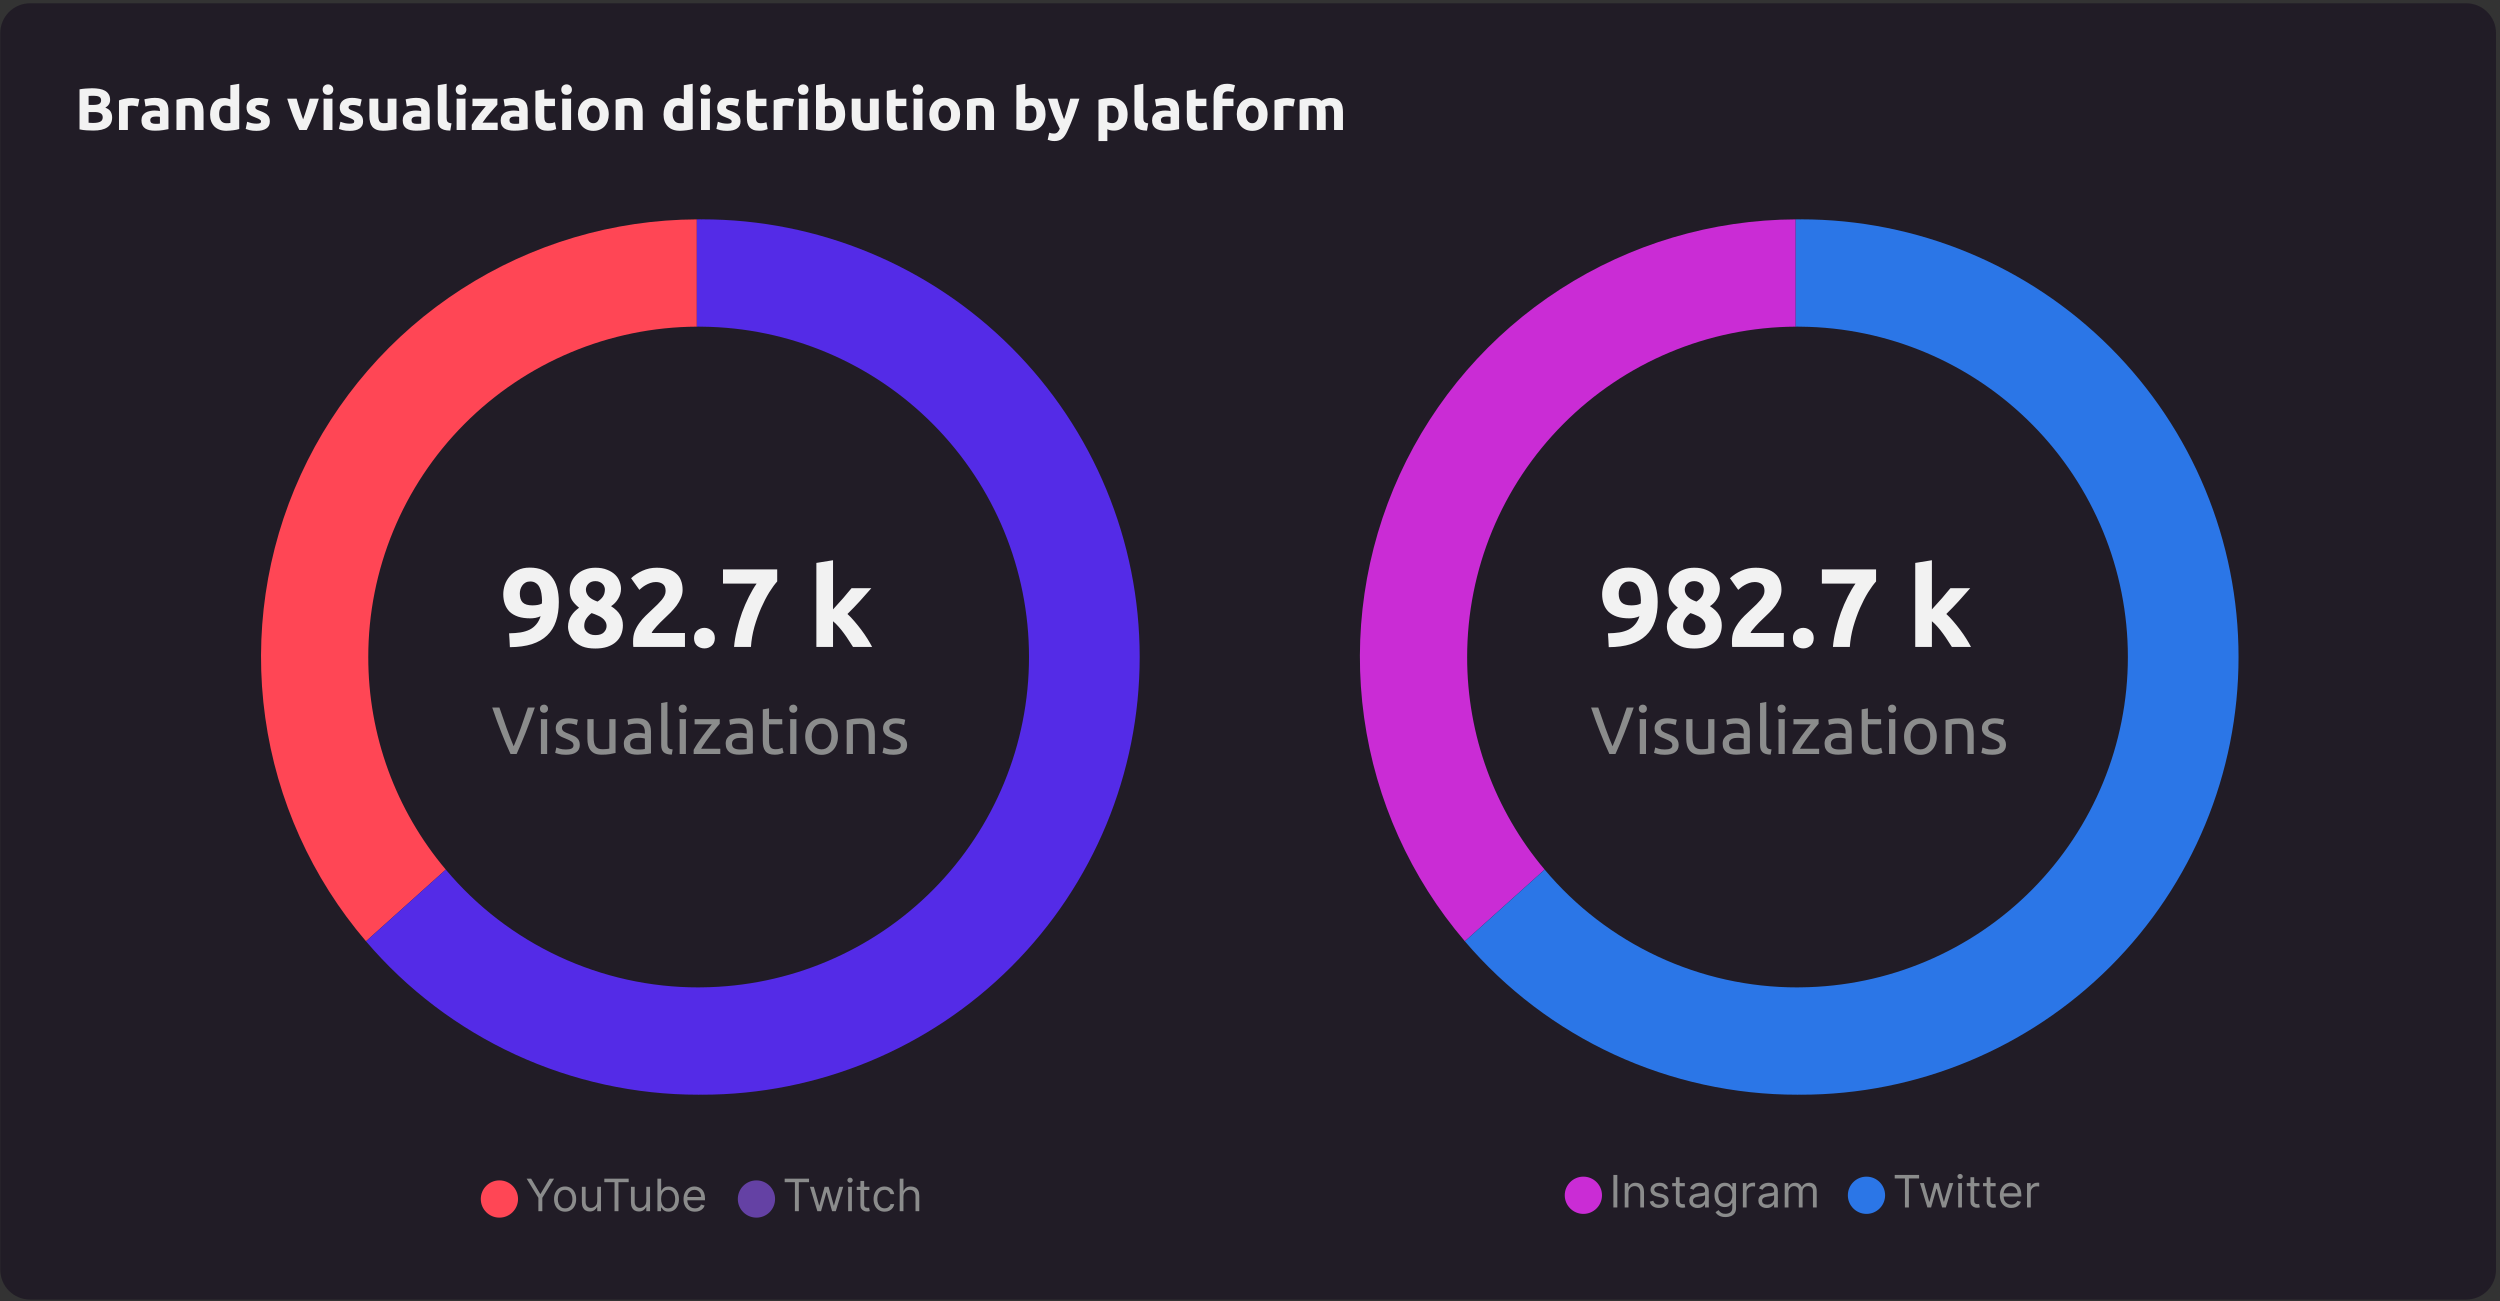
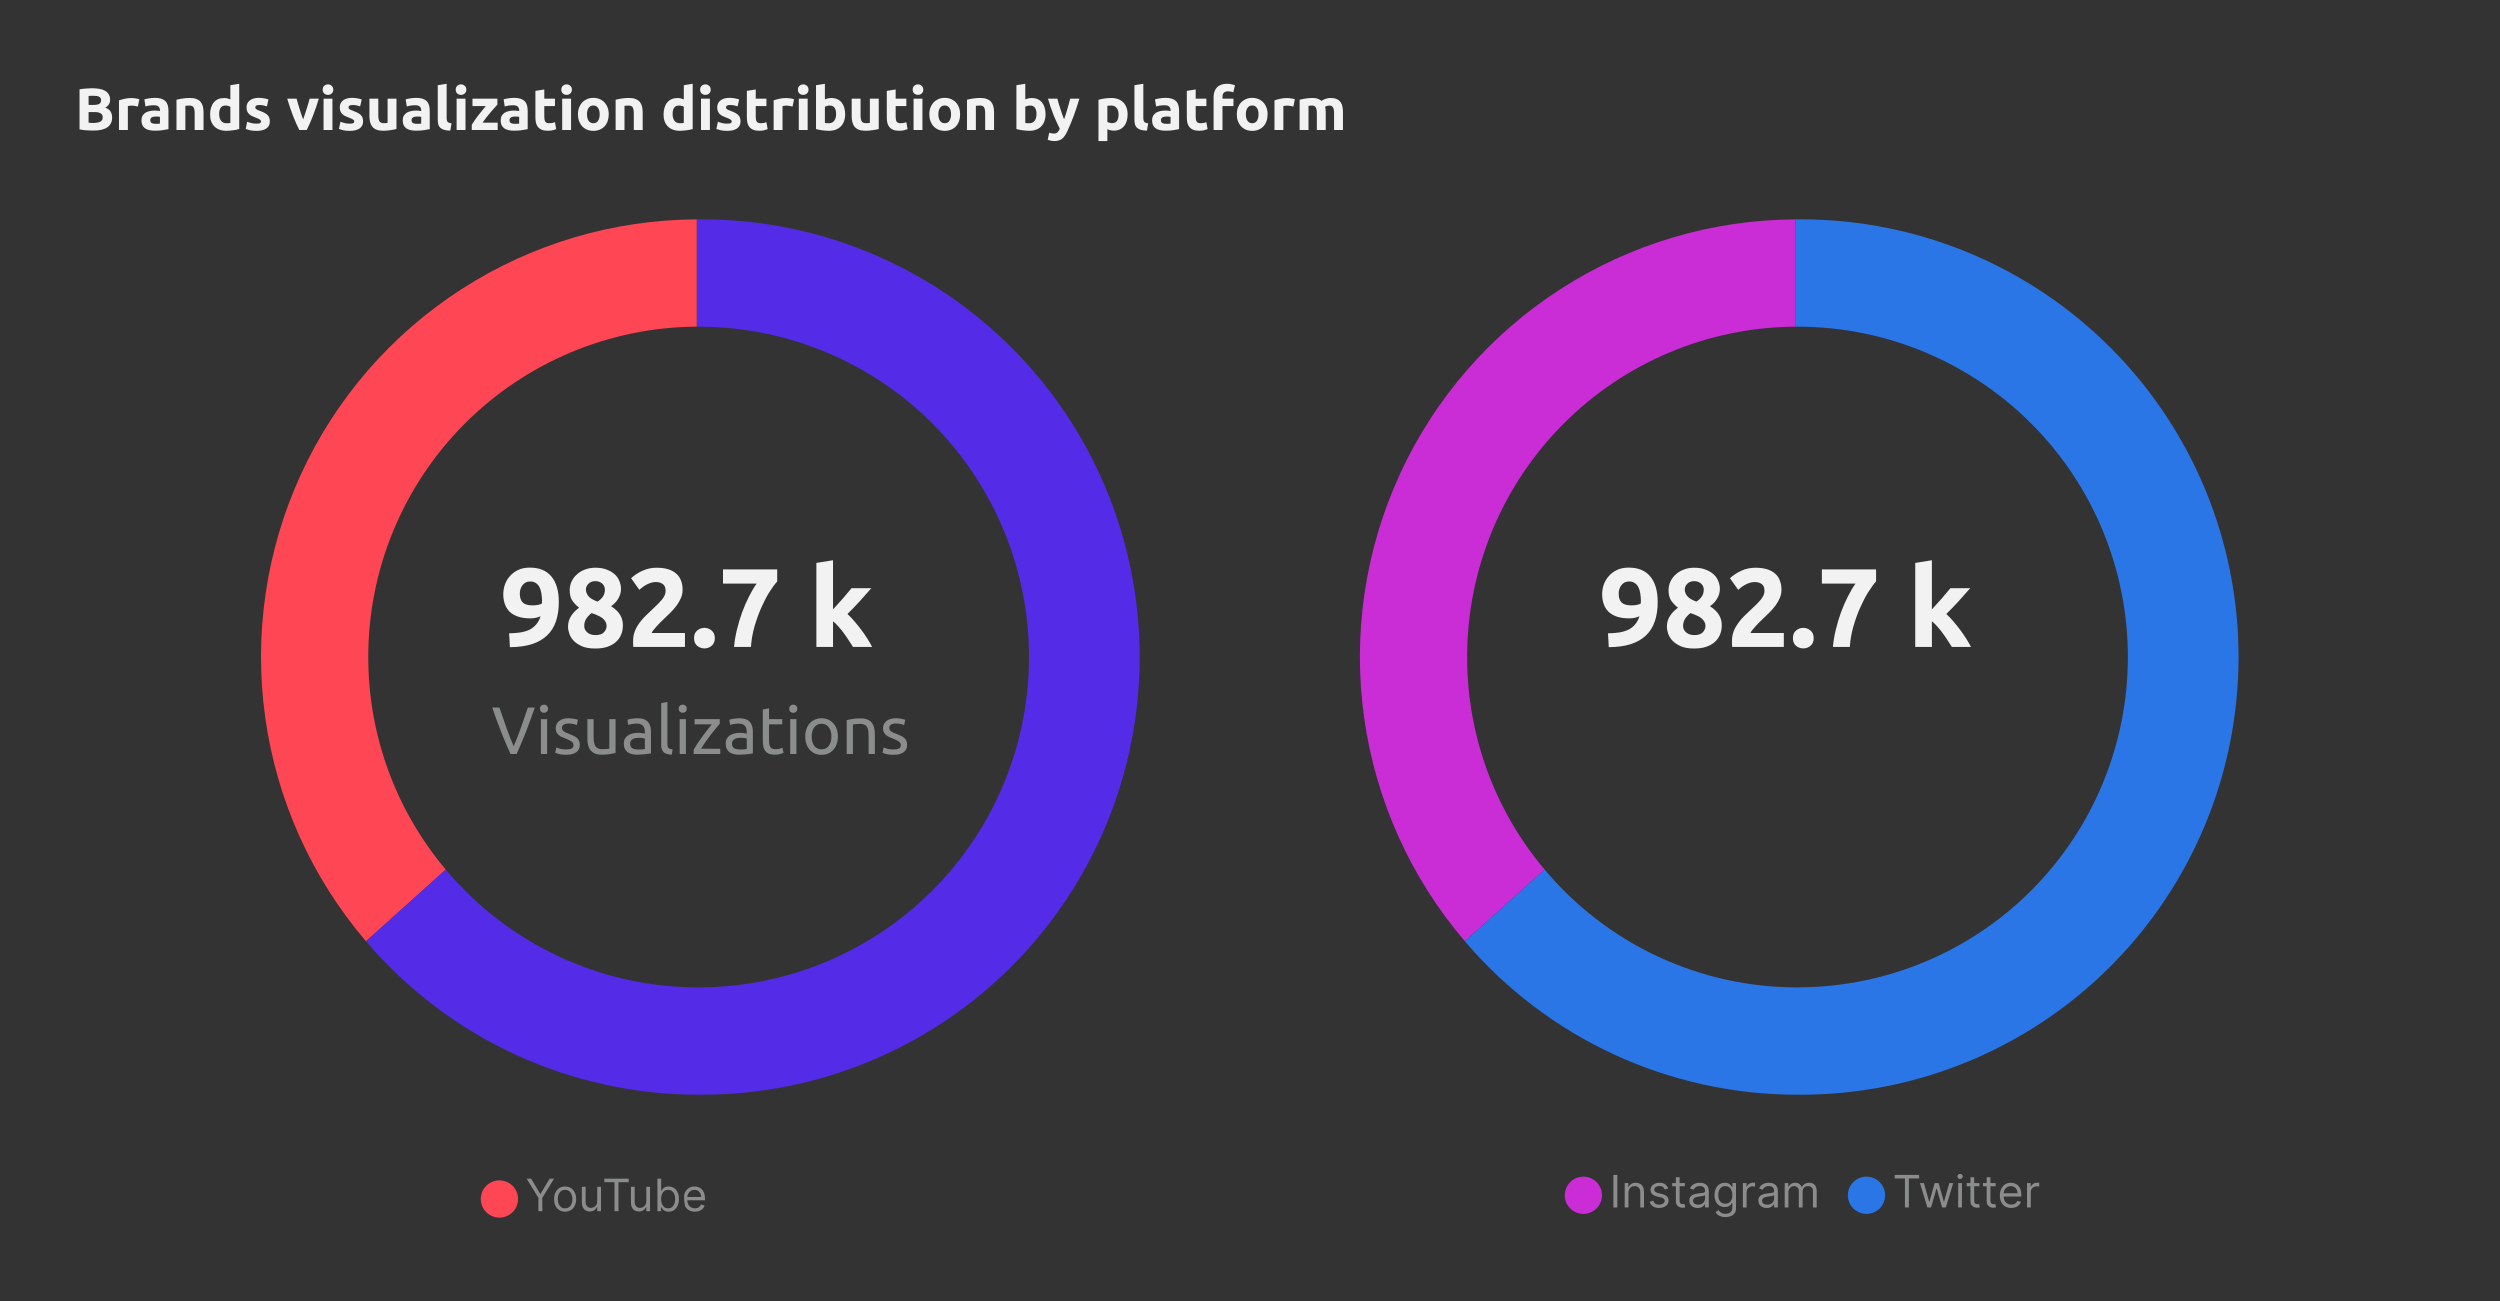
<svg xmlns="http://www.w3.org/2000/svg" width="536" height="279" viewBox="0 0 536 279" fill="none">
  <rect x="0" y="0" width="536" height="279" fill="#333333" stroke="none" />
-   <path d="M528.755 0.703H6.448C2.919 0.703 0.059 3.564 0.059 7.092V272.239C0.059 275.768 2.919 278.628 6.448 278.628H528.755C532.283 278.628 535.144 275.768 535.144 272.239V7.092C535.144 3.564 532.283 0.703 528.755 0.703Z" fill="#211C26" />
  <path d="M20.003 27.994C19.518 27.994 19.032 27.977 18.547 27.943C18.07 27.917 17.571 27.849 17.052 27.738V19.151C17.46 19.075 17.908 19.019 18.393 18.985C18.879 18.943 19.33 18.921 19.748 18.921C20.31 18.921 20.825 18.964 21.294 19.049C21.771 19.126 22.18 19.262 22.521 19.458C22.861 19.654 23.125 19.914 23.313 20.238C23.509 20.553 23.607 20.945 23.607 21.413C23.607 22.12 23.266 22.678 22.584 23.087C23.147 23.3 23.53 23.59 23.735 23.956C23.939 24.322 24.041 24.735 24.041 25.195C24.041 26.124 23.701 26.823 23.019 27.291C22.346 27.76 21.341 27.994 20.003 27.994ZM18.994 24.02V26.307C19.139 26.324 19.296 26.337 19.467 26.346C19.637 26.354 19.824 26.358 20.029 26.358C20.625 26.358 21.107 26.273 21.473 26.103C21.839 25.932 22.022 25.617 22.022 25.157C22.022 24.748 21.869 24.459 21.562 24.288C21.256 24.109 20.817 24.02 20.246 24.02H18.994ZM18.994 22.499H19.965C20.578 22.499 21.017 22.423 21.281 22.269C21.545 22.107 21.677 21.852 21.677 21.503C21.677 21.145 21.541 20.893 21.268 20.749C20.996 20.604 20.595 20.532 20.067 20.532C19.897 20.532 19.714 20.536 19.518 20.544C19.322 20.544 19.147 20.553 18.994 20.57V22.499ZM29.56 22.844C29.389 22.802 29.189 22.759 28.959 22.716C28.729 22.665 28.482 22.64 28.218 22.64C28.099 22.64 27.954 22.653 27.784 22.678C27.622 22.695 27.498 22.716 27.413 22.742V27.879H25.509V21.515C25.85 21.396 26.25 21.285 26.71 21.183C27.179 21.072 27.698 21.017 28.269 21.017C28.371 21.017 28.495 21.026 28.64 21.043C28.785 21.051 28.929 21.068 29.074 21.094C29.219 21.111 29.364 21.136 29.509 21.17C29.654 21.196 29.777 21.23 29.879 21.273L29.56 22.844ZM33.343 26.55C33.531 26.55 33.71 26.546 33.88 26.537C34.051 26.529 34.187 26.516 34.289 26.499V25.055C34.212 25.038 34.097 25.021 33.944 25.004C33.791 24.987 33.65 24.978 33.522 24.978C33.343 24.978 33.173 24.991 33.011 25.017C32.858 25.034 32.722 25.072 32.602 25.132C32.483 25.191 32.389 25.272 32.321 25.374C32.253 25.477 32.219 25.604 32.219 25.758C32.219 26.056 32.317 26.265 32.513 26.384C32.717 26.495 32.994 26.55 33.343 26.55ZM33.19 20.979C33.752 20.979 34.221 21.043 34.596 21.17C34.971 21.298 35.269 21.481 35.49 21.72C35.72 21.958 35.882 22.248 35.976 22.589C36.069 22.93 36.116 23.309 36.116 23.726V27.687C35.844 27.747 35.465 27.815 34.979 27.892C34.493 27.977 33.906 28.02 33.216 28.02C32.781 28.02 32.385 27.981 32.027 27.904C31.678 27.828 31.376 27.704 31.12 27.534C30.864 27.355 30.669 27.125 30.532 26.844C30.396 26.563 30.328 26.218 30.328 25.809C30.328 25.417 30.404 25.085 30.558 24.812C30.72 24.54 30.933 24.322 31.197 24.16C31.461 23.999 31.763 23.884 32.104 23.816C32.445 23.739 32.798 23.7 33.165 23.7C33.412 23.7 33.629 23.713 33.816 23.739C34.012 23.756 34.17 23.781 34.289 23.816V23.637C34.289 23.313 34.191 23.053 33.995 22.857C33.799 22.661 33.459 22.563 32.973 22.563C32.649 22.563 32.33 22.589 32.015 22.64C31.699 22.683 31.427 22.746 31.197 22.831L30.954 21.298C31.065 21.264 31.201 21.23 31.363 21.196C31.533 21.153 31.716 21.119 31.912 21.094C32.108 21.06 32.313 21.034 32.526 21.017C32.747 20.991 32.969 20.979 33.19 20.979ZM37.838 21.388C38.162 21.294 38.579 21.209 39.09 21.132C39.601 21.047 40.138 21.004 40.7 21.004C41.271 21.004 41.744 21.081 42.119 21.234C42.502 21.379 42.804 21.588 43.026 21.86C43.247 22.133 43.405 22.457 43.499 22.831C43.592 23.206 43.639 23.624 43.639 24.084V27.879H41.735V24.314C41.735 23.7 41.654 23.266 41.493 23.01C41.331 22.755 41.028 22.627 40.585 22.627C40.449 22.627 40.304 22.636 40.151 22.653C39.998 22.661 39.861 22.674 39.742 22.691V27.879H37.838V21.388ZM46.986 24.467C46.986 25.055 47.117 25.528 47.382 25.886C47.646 26.243 48.038 26.422 48.557 26.422C48.728 26.422 48.885 26.418 49.03 26.409C49.175 26.392 49.294 26.375 49.388 26.358V22.895C49.269 22.819 49.111 22.755 48.915 22.704C48.728 22.653 48.536 22.627 48.34 22.627C47.437 22.627 46.986 23.24 46.986 24.467ZM51.292 27.662C51.121 27.713 50.925 27.764 50.704 27.815C50.482 27.858 50.248 27.896 50.001 27.93C49.763 27.964 49.516 27.99 49.26 28.007C49.013 28.032 48.774 28.045 48.544 28.045C47.991 28.045 47.497 27.964 47.062 27.802C46.628 27.64 46.261 27.41 45.963 27.112C45.665 26.805 45.435 26.439 45.273 26.013C45.12 25.579 45.043 25.093 45.043 24.557C45.043 24.011 45.111 23.522 45.248 23.087C45.384 22.644 45.58 22.269 45.835 21.963C46.091 21.656 46.402 21.422 46.768 21.26C47.143 21.098 47.569 21.017 48.046 21.017C48.31 21.017 48.544 21.043 48.749 21.094C48.962 21.145 49.175 21.217 49.388 21.311V18.27L51.292 17.963V27.662ZM55.004 26.512C55.353 26.512 55.6 26.478 55.745 26.409C55.89 26.341 55.962 26.209 55.962 26.013C55.962 25.86 55.869 25.728 55.681 25.617C55.494 25.498 55.208 25.366 54.825 25.221C54.527 25.11 54.254 24.995 54.007 24.876C53.769 24.757 53.564 24.616 53.394 24.454C53.224 24.284 53.092 24.084 52.998 23.854C52.904 23.624 52.857 23.347 52.857 23.023C52.857 22.393 53.092 21.895 53.56 21.528C54.029 21.162 54.672 20.979 55.489 20.979C55.898 20.979 56.29 21.017 56.665 21.094C57.04 21.162 57.338 21.238 57.56 21.324L57.227 22.806C57.006 22.729 56.763 22.661 56.499 22.602C56.243 22.542 55.954 22.512 55.63 22.512C55.034 22.512 54.736 22.678 54.736 23.01C54.736 23.087 54.748 23.155 54.774 23.215C54.8 23.274 54.851 23.334 54.927 23.394C55.004 23.445 55.106 23.505 55.234 23.573C55.37 23.632 55.541 23.7 55.745 23.777C56.163 23.93 56.508 24.084 56.78 24.237C57.053 24.382 57.266 24.544 57.419 24.723C57.581 24.893 57.692 25.085 57.751 25.298C57.819 25.511 57.853 25.758 57.853 26.039C57.853 26.703 57.602 27.206 57.1 27.547C56.605 27.887 55.903 28.058 54.991 28.058C54.395 28.058 53.897 28.007 53.496 27.904C53.104 27.802 52.832 27.717 52.678 27.649L52.998 26.103C53.322 26.23 53.654 26.333 53.995 26.409C54.335 26.478 54.672 26.512 55.004 26.512ZM64.173 27.879C63.739 27.027 63.296 26.03 62.844 24.889C62.401 23.747 61.98 22.504 61.579 21.158H63.598C63.684 21.49 63.782 21.852 63.892 22.244C64.011 22.627 64.131 23.019 64.25 23.419C64.378 23.811 64.501 24.195 64.621 24.569C64.748 24.944 64.872 25.285 64.991 25.592C65.102 25.285 65.221 24.944 65.349 24.569C65.477 24.195 65.6 23.811 65.72 23.419C65.847 23.019 65.967 22.627 66.077 22.244C66.197 21.852 66.299 21.49 66.384 21.158H68.352C67.951 22.504 67.525 23.747 67.074 24.889C66.631 26.03 66.192 27.027 65.758 27.879H64.173ZM71.276 27.879H69.372V21.158H71.276V27.879ZM71.454 19.215C71.454 19.565 71.339 19.841 71.109 20.046C70.888 20.242 70.624 20.34 70.317 20.34C70.01 20.34 69.742 20.242 69.512 20.046C69.291 19.841 69.18 19.565 69.18 19.215C69.18 18.866 69.291 18.593 69.512 18.398C69.742 18.193 70.01 18.091 70.317 18.091C70.624 18.091 70.888 18.193 71.109 18.398C71.339 18.593 71.454 18.866 71.454 19.215ZM74.995 26.512C75.344 26.512 75.591 26.478 75.736 26.409C75.881 26.341 75.953 26.209 75.953 26.013C75.953 25.86 75.859 25.728 75.672 25.617C75.485 25.498 75.199 25.366 74.816 25.221C74.518 25.11 74.245 24.995 73.998 24.876C73.76 24.757 73.555 24.616 73.385 24.454C73.214 24.284 73.082 24.084 72.989 23.854C72.895 23.624 72.848 23.347 72.848 23.023C72.848 22.393 73.082 21.895 73.551 21.528C74.019 21.162 74.663 20.979 75.48 20.979C75.889 20.979 76.281 21.017 76.656 21.094C77.031 21.162 77.329 21.238 77.55 21.324L77.218 22.806C76.997 22.729 76.754 22.661 76.49 22.602C76.234 22.542 75.945 22.512 75.621 22.512C75.025 22.512 74.727 22.678 74.727 23.01C74.727 23.087 74.739 23.155 74.765 23.215C74.79 23.274 74.841 23.334 74.918 23.394C74.995 23.445 75.097 23.505 75.225 23.573C75.361 23.632 75.531 23.7 75.736 23.777C76.153 23.93 76.498 24.084 76.771 24.237C77.044 24.382 77.257 24.544 77.41 24.723C77.572 24.893 77.683 25.085 77.742 25.298C77.81 25.511 77.844 25.758 77.844 26.039C77.844 26.703 77.593 27.206 77.09 27.547C76.596 27.887 75.894 28.058 74.982 28.058C74.386 28.058 73.887 28.007 73.487 27.904C73.095 27.802 72.823 27.717 72.669 27.649L72.989 26.103C73.312 26.23 73.645 26.333 73.985 26.409C74.326 26.478 74.663 26.512 74.995 26.512ZM85.005 27.649C84.681 27.743 84.263 27.828 83.752 27.904C83.241 27.99 82.704 28.032 82.142 28.032C81.572 28.032 81.094 27.956 80.711 27.802C80.336 27.649 80.038 27.436 79.817 27.163C79.595 26.882 79.438 26.55 79.344 26.167C79.25 25.783 79.203 25.362 79.203 24.902V21.158H81.107V24.672C81.107 25.285 81.188 25.728 81.35 26C81.512 26.273 81.814 26.409 82.257 26.409C82.394 26.409 82.538 26.405 82.692 26.397C82.845 26.38 82.981 26.363 83.101 26.346V21.158H85.005V27.649ZM89.36 26.55C89.548 26.55 89.727 26.546 89.897 26.537C90.067 26.529 90.204 26.516 90.306 26.499V25.055C90.229 25.038 90.114 25.021 89.961 25.004C89.808 24.987 89.667 24.978 89.539 24.978C89.36 24.978 89.19 24.991 89.028 25.017C88.875 25.034 88.738 25.072 88.619 25.132C88.5 25.191 88.406 25.272 88.338 25.374C88.27 25.477 88.236 25.604 88.236 25.758C88.236 26.056 88.334 26.265 88.53 26.384C88.734 26.495 89.011 26.55 89.36 26.55ZM89.207 20.979C89.769 20.979 90.238 21.043 90.612 21.17C90.987 21.298 91.285 21.481 91.507 21.72C91.737 21.958 91.899 22.248 91.993 22.589C92.086 22.93 92.133 23.309 92.133 23.726V27.687C91.861 27.747 91.481 27.815 90.996 27.892C90.51 27.977 89.922 28.02 89.233 28.02C88.798 28.02 88.402 27.981 88.044 27.904C87.695 27.828 87.392 27.704 87.137 27.534C86.881 27.355 86.685 27.125 86.549 26.844C86.413 26.563 86.345 26.218 86.345 25.809C86.345 25.417 86.421 25.085 86.575 24.812C86.737 24.54 86.949 24.322 87.213 24.16C87.478 23.999 87.78 23.884 88.121 23.816C88.462 23.739 88.815 23.7 89.181 23.7C89.428 23.7 89.646 23.713 89.833 23.739C90.029 23.756 90.187 23.781 90.306 23.816V23.637C90.306 23.313 90.208 23.053 90.012 22.857C89.816 22.661 89.475 22.563 88.99 22.563C88.666 22.563 88.347 22.589 88.031 22.64C87.716 22.683 87.444 22.746 87.213 22.831L86.971 21.298C87.082 21.264 87.218 21.23 87.38 21.196C87.55 21.153 87.733 21.119 87.929 21.094C88.125 21.06 88.329 21.034 88.542 21.017C88.764 20.991 88.985 20.979 89.207 20.979ZM96.538 28.007C95.984 27.998 95.533 27.939 95.184 27.828C94.843 27.717 94.57 27.564 94.366 27.368C94.17 27.163 94.034 26.921 93.957 26.639C93.889 26.35 93.855 26.026 93.855 25.668V18.27L95.759 17.963V25.285C95.759 25.455 95.772 25.609 95.797 25.745C95.823 25.881 95.869 25.996 95.938 26.09C96.014 26.184 96.121 26.26 96.257 26.32C96.393 26.38 96.576 26.418 96.806 26.435L96.538 28.007ZM99.802 27.879H97.898V21.158H99.802V27.879ZM99.981 19.215C99.981 19.565 99.866 19.841 99.636 20.046C99.414 20.242 99.15 20.34 98.843 20.34C98.537 20.34 98.268 20.242 98.038 20.046C97.817 19.841 97.706 19.565 97.706 19.215C97.706 18.866 97.817 18.593 98.038 18.398C98.268 18.193 98.537 18.091 98.843 18.091C99.15 18.091 99.414 18.193 99.636 18.398C99.866 18.593 99.981 18.866 99.981 19.215ZM106.639 22.435C106.486 22.606 106.277 22.836 106.013 23.125C105.757 23.415 105.48 23.735 105.182 24.084C104.884 24.433 104.582 24.799 104.275 25.183C103.977 25.566 103.704 25.937 103.457 26.294H106.703V27.879H101.144V26.754C101.323 26.448 101.536 26.12 101.783 25.77C102.039 25.413 102.303 25.055 102.575 24.697C102.857 24.339 103.133 23.994 103.406 23.662C103.679 23.321 103.93 23.015 104.16 22.742H101.298V21.158H106.639V22.435ZM110.362 26.55C110.549 26.55 110.728 26.546 110.899 26.537C111.069 26.529 111.205 26.516 111.307 26.499V25.055C111.231 25.038 111.116 25.021 110.962 25.004C110.809 24.987 110.669 24.978 110.541 24.978C110.362 24.978 110.191 24.991 110.03 25.017C109.876 25.034 109.74 25.072 109.621 25.132C109.501 25.191 109.408 25.272 109.34 25.374C109.271 25.477 109.237 25.604 109.237 25.758C109.237 26.056 109.335 26.265 109.531 26.384C109.736 26.495 110.013 26.55 110.362 26.55ZM110.208 20.979C110.771 20.979 111.239 21.043 111.614 21.17C111.989 21.298 112.287 21.481 112.509 21.72C112.739 21.958 112.9 22.248 112.994 22.589C113.088 22.93 113.135 23.309 113.135 23.726V27.687C112.862 27.747 112.483 27.815 111.997 27.892C111.512 27.977 110.924 28.02 110.234 28.02C109.8 28.02 109.403 27.981 109.046 27.904C108.696 27.828 108.394 27.704 108.138 27.534C107.883 27.355 107.687 27.125 107.551 26.844C107.414 26.563 107.346 26.218 107.346 25.809C107.346 25.417 107.423 25.085 107.576 24.812C107.738 24.54 107.951 24.322 108.215 24.16C108.479 23.999 108.782 23.884 109.122 23.816C109.463 23.739 109.817 23.7 110.183 23.7C110.43 23.7 110.647 23.713 110.835 23.739C111.031 23.756 111.188 23.781 111.307 23.816V23.637C111.307 23.313 111.209 23.053 111.014 22.857C110.818 22.661 110.477 22.563 109.991 22.563C109.668 22.563 109.348 22.589 109.033 22.64C108.718 22.683 108.445 22.746 108.215 22.831L107.972 21.298C108.083 21.264 108.219 21.23 108.381 21.196C108.552 21.153 108.735 21.119 108.931 21.094C109.127 21.06 109.331 21.034 109.544 21.017C109.766 20.991 109.987 20.979 110.208 20.979ZM114.792 19.484L116.696 19.177V21.158H118.984V22.742H116.696V25.106C116.696 25.506 116.765 25.826 116.901 26.064C117.046 26.303 117.331 26.422 117.757 26.422C117.961 26.422 118.17 26.405 118.383 26.371C118.605 26.328 118.805 26.273 118.984 26.205L119.252 27.687C119.022 27.781 118.766 27.862 118.485 27.93C118.204 27.998 117.859 28.032 117.45 28.032C116.931 28.032 116.5 27.964 116.16 27.828C115.819 27.683 115.546 27.487 115.342 27.24C115.137 26.984 114.993 26.678 114.907 26.32C114.831 25.962 114.792 25.566 114.792 25.132V19.484ZM122.438 27.879H120.534V21.158H122.438V27.879ZM122.617 19.215C122.617 19.565 122.502 19.841 122.272 20.046C122.05 20.242 121.786 20.34 121.48 20.34C121.173 20.34 120.905 20.242 120.675 20.046C120.453 19.841 120.342 19.565 120.342 19.215C120.342 18.866 120.453 18.593 120.675 18.398C120.905 18.193 121.173 18.091 121.48 18.091C121.786 18.091 122.05 18.193 122.272 18.398C122.502 18.593 122.617 18.866 122.617 19.215ZM130.515 24.506C130.515 25.034 130.438 25.519 130.285 25.962C130.131 26.397 129.91 26.771 129.62 27.087C129.331 27.393 128.981 27.632 128.572 27.802C128.172 27.973 127.721 28.058 127.218 28.058C126.724 28.058 126.272 27.973 125.863 27.802C125.463 27.632 125.118 27.393 124.828 27.087C124.539 26.771 124.313 26.397 124.151 25.962C123.989 25.519 123.908 25.034 123.908 24.506C123.908 23.977 123.989 23.496 124.151 23.061C124.322 22.627 124.552 22.256 124.841 21.95C125.139 21.643 125.489 21.405 125.889 21.234C126.298 21.064 126.741 20.979 127.218 20.979C127.703 20.979 128.146 21.064 128.547 21.234C128.956 21.405 129.305 21.643 129.595 21.95C129.884 22.256 130.11 22.627 130.272 23.061C130.434 23.496 130.515 23.977 130.515 24.506ZM128.572 24.506C128.572 23.918 128.453 23.458 128.215 23.125C127.985 22.785 127.652 22.614 127.218 22.614C126.783 22.614 126.447 22.785 126.208 23.125C125.97 23.458 125.851 23.918 125.851 24.506C125.851 25.093 125.97 25.562 126.208 25.911C126.447 26.252 126.783 26.422 127.218 26.422C127.652 26.422 127.985 26.252 128.215 25.911C128.453 25.562 128.572 25.093 128.572 24.506ZM131.99 21.388C132.313 21.294 132.731 21.209 133.242 21.132C133.753 21.047 134.29 21.004 134.852 21.004C135.423 21.004 135.895 21.081 136.27 21.234C136.654 21.379 136.956 21.588 137.177 21.86C137.399 22.133 137.557 22.457 137.65 22.831C137.744 23.206 137.791 23.624 137.791 24.084V27.879H135.887V24.314C135.887 23.7 135.806 23.266 135.644 23.01C135.482 22.755 135.18 22.627 134.737 22.627C134.601 22.627 134.456 22.636 134.302 22.653C134.149 22.661 134.013 22.674 133.894 22.691V27.879H131.99V21.388ZM144.207 24.467C144.207 25.055 144.339 25.528 144.603 25.886C144.867 26.243 145.259 26.422 145.778 26.422C145.949 26.422 146.106 26.418 146.251 26.409C146.396 26.392 146.515 26.375 146.609 26.358V22.895C146.49 22.819 146.332 22.755 146.136 22.704C145.949 22.653 145.757 22.627 145.561 22.627C144.658 22.627 144.207 23.24 144.207 24.467ZM148.513 27.662C148.343 27.713 148.147 27.764 147.925 27.815C147.704 27.858 147.469 27.896 147.222 27.93C146.984 27.964 146.737 27.99 146.481 28.007C146.234 28.032 145.996 28.045 145.766 28.045C145.212 28.045 144.718 27.964 144.283 27.802C143.849 27.64 143.483 27.41 143.185 27.112C142.886 26.805 142.656 26.439 142.495 26.013C142.341 25.579 142.265 25.093 142.265 24.557C142.265 24.011 142.333 23.522 142.469 23.087C142.605 22.644 142.801 22.269 143.057 21.963C143.312 21.656 143.623 21.422 143.99 21.26C144.364 21.098 144.79 21.017 145.267 21.017C145.531 21.017 145.766 21.043 145.97 21.094C146.183 21.145 146.396 21.217 146.609 21.311V18.27L148.513 17.963V27.662ZM152.2 27.879H150.296V21.158H152.2V27.879ZM152.379 19.215C152.379 19.565 152.264 19.841 152.034 20.046C151.812 20.242 151.548 20.34 151.241 20.34C150.935 20.34 150.666 20.242 150.436 20.046C150.215 19.841 150.104 19.565 150.104 19.215C150.104 18.866 150.215 18.593 150.436 18.398C150.666 18.193 150.935 18.091 151.241 18.091C151.548 18.091 151.812 18.193 152.034 18.398C152.264 18.593 152.379 18.866 152.379 19.215ZM155.919 26.512C156.268 26.512 156.515 26.478 156.66 26.409C156.805 26.341 156.877 26.209 156.877 26.013C156.877 25.86 156.784 25.728 156.596 25.617C156.409 25.498 156.123 25.366 155.74 25.221C155.442 25.11 155.169 24.995 154.922 24.876C154.684 24.757 154.479 24.616 154.309 24.454C154.139 24.284 154.006 24.084 153.913 23.854C153.819 23.624 153.772 23.347 153.772 23.023C153.772 22.393 154.006 21.895 154.475 21.528C154.944 21.162 155.587 20.979 156.405 20.979C156.813 20.979 157.205 21.017 157.58 21.094C157.955 21.162 158.253 21.238 158.475 21.324L158.142 22.806C157.921 22.729 157.678 22.661 157.414 22.602C157.158 22.542 156.869 22.512 156.545 22.512C155.949 22.512 155.651 22.678 155.651 23.01C155.651 23.087 155.663 23.155 155.689 23.215C155.715 23.274 155.766 23.334 155.842 23.394C155.919 23.445 156.021 23.505 156.149 23.573C156.285 23.632 156.456 23.7 156.66 23.777C157.078 23.93 157.423 24.084 157.695 24.237C157.968 24.382 158.181 24.544 158.334 24.723C158.496 24.893 158.607 25.085 158.666 25.298C158.734 25.511 158.768 25.758 158.768 26.039C158.768 26.703 158.517 27.206 158.015 27.547C157.52 27.887 156.818 28.058 155.906 28.058C155.31 28.058 154.812 28.007 154.411 27.904C154.019 27.802 153.747 27.717 153.593 27.649L153.913 26.103C154.237 26.23 154.569 26.333 154.909 26.409C155.25 26.478 155.587 26.512 155.919 26.512ZM160.127 19.484L162.031 19.177V21.158H164.319V22.742H162.031V25.106C162.031 25.506 162.1 25.826 162.236 26.064C162.381 26.303 162.666 26.422 163.092 26.422C163.296 26.422 163.505 26.405 163.718 26.371C163.94 26.328 164.14 26.273 164.319 26.205L164.587 27.687C164.357 27.781 164.101 27.862 163.82 27.93C163.539 27.998 163.194 28.032 162.785 28.032C162.266 28.032 161.835 27.964 161.495 27.828C161.154 27.683 160.881 27.487 160.677 27.24C160.472 26.984 160.328 26.678 160.242 26.32C160.166 25.962 160.127 25.566 160.127 25.132V19.484ZM169.92 22.844C169.749 22.802 169.549 22.759 169.319 22.716C169.089 22.665 168.842 22.64 168.578 22.64C168.459 22.64 168.314 22.653 168.144 22.678C167.982 22.695 167.858 22.716 167.773 22.742V27.879H165.869V21.515C166.21 21.396 166.61 21.285 167.07 21.183C167.539 21.072 168.058 21.017 168.629 21.017C168.731 21.017 168.855 21.026 169 21.043C169.145 21.051 169.289 21.068 169.434 21.094C169.579 21.111 169.724 21.136 169.869 21.17C170.014 21.196 170.137 21.23 170.239 21.273L169.92 22.844ZM173.164 27.879H171.26V21.158H173.164V27.879ZM173.343 19.215C173.343 19.565 173.228 19.841 172.998 20.046C172.776 20.242 172.512 20.34 172.206 20.34C171.899 20.34 171.631 20.242 171.4 20.046C171.179 19.841 171.068 19.565 171.068 19.215C171.068 18.866 171.179 18.593 171.4 18.398C171.631 18.193 171.899 18.091 172.206 18.091C172.512 18.091 172.776 18.193 172.998 18.398C173.228 18.593 173.343 18.866 173.343 19.215ZM179.26 24.467C179.26 23.24 178.808 22.627 177.905 22.627C177.709 22.627 177.514 22.653 177.318 22.704C177.13 22.755 176.977 22.819 176.858 22.895V26.358C176.951 26.375 177.071 26.392 177.215 26.409C177.36 26.418 177.518 26.422 177.688 26.422C178.208 26.422 178.6 26.243 178.864 25.886C179.128 25.528 179.26 25.055 179.26 24.467ZM181.202 24.518C181.202 25.055 181.121 25.541 180.959 25.975C180.806 26.409 180.58 26.78 180.282 27.087C179.984 27.393 179.618 27.632 179.183 27.802C178.749 27.964 178.255 28.045 177.701 28.045C177.471 28.045 177.228 28.032 176.973 28.007C176.726 27.99 176.478 27.964 176.231 27.93C175.993 27.896 175.763 27.858 175.541 27.815C175.32 27.764 175.124 27.713 174.954 27.662V18.27L176.858 17.963V21.311C177.071 21.217 177.292 21.145 177.522 21.094C177.752 21.043 177.999 21.017 178.263 21.017C178.74 21.017 179.162 21.102 179.528 21.273C179.895 21.434 180.201 21.669 180.448 21.975C180.695 22.282 180.883 22.653 181.01 23.087C181.138 23.513 181.202 23.99 181.202 24.518ZM188.403 27.649C188.079 27.743 187.662 27.828 187.151 27.904C186.639 27.99 186.103 28.032 185.541 28.032C184.97 28.032 184.493 27.956 184.109 27.802C183.735 27.649 183.436 27.436 183.215 27.163C182.993 26.882 182.836 26.55 182.742 26.167C182.648 25.783 182.602 25.362 182.602 24.902V21.158H184.505V24.672C184.505 25.285 184.586 25.728 184.748 26C184.91 26.273 185.213 26.409 185.656 26.409C185.792 26.409 185.937 26.405 186.09 26.397C186.243 26.38 186.38 26.363 186.499 26.346V21.158H188.403V27.649ZM190.126 19.484L192.03 19.177V21.158H194.317V22.742H192.03V25.106C192.03 25.506 192.098 25.826 192.235 26.064C192.379 26.303 192.665 26.422 193.091 26.422C193.295 26.422 193.504 26.405 193.717 26.371C193.938 26.328 194.139 26.273 194.317 26.205L194.586 27.687C194.356 27.781 194.1 27.862 193.819 27.93C193.538 27.998 193.193 28.032 192.784 28.032C192.264 28.032 191.834 27.964 191.493 27.828C191.153 27.683 190.88 27.487 190.676 27.24C190.471 26.984 190.326 26.678 190.241 26.32C190.165 25.962 190.126 25.566 190.126 25.132V19.484ZM197.772 27.879H195.868V21.158H197.772V27.879ZM197.951 19.215C197.951 19.565 197.836 19.841 197.606 20.046C197.384 20.242 197.12 20.34 196.813 20.34C196.507 20.34 196.238 20.242 196.008 20.046C195.787 19.841 195.676 19.565 195.676 19.215C195.676 18.866 195.787 18.593 196.008 18.398C196.238 18.193 196.507 18.091 196.813 18.091C197.12 18.091 197.384 18.193 197.606 18.398C197.836 18.593 197.951 18.866 197.951 19.215ZM205.848 24.506C205.848 25.034 205.772 25.519 205.618 25.962C205.465 26.397 205.244 26.771 204.954 27.087C204.664 27.393 204.315 27.632 203.906 27.802C203.506 27.973 203.054 28.058 202.552 28.058C202.058 28.058 201.606 27.973 201.197 27.802C200.797 27.632 200.452 27.393 200.162 27.087C199.872 26.771 199.647 26.397 199.485 25.962C199.323 25.519 199.242 25.034 199.242 24.506C199.242 23.977 199.323 23.496 199.485 23.061C199.655 22.627 199.885 22.256 200.175 21.95C200.473 21.643 200.822 21.405 201.223 21.234C201.632 21.064 202.075 20.979 202.552 20.979C203.037 20.979 203.48 21.064 203.881 21.234C204.289 21.405 204.639 21.643 204.928 21.95C205.218 22.256 205.444 22.627 205.606 23.061C205.767 23.496 205.848 23.977 205.848 24.506ZM203.906 24.506C203.906 23.918 203.787 23.458 203.548 23.125C203.318 22.785 202.986 22.614 202.552 22.614C202.117 22.614 201.781 22.785 201.542 23.125C201.304 23.458 201.184 23.918 201.184 24.506C201.184 25.093 201.304 25.562 201.542 25.911C201.781 26.252 202.117 26.422 202.552 26.422C202.986 26.422 203.318 26.252 203.548 25.911C203.787 25.562 203.906 25.093 203.906 24.506ZM207.323 21.388C207.647 21.294 208.064 21.209 208.576 21.132C209.087 21.047 209.623 21.004 210.186 21.004C210.756 21.004 211.229 21.081 211.604 21.234C211.987 21.379 212.29 21.588 212.511 21.86C212.733 22.133 212.89 22.457 212.984 22.831C213.078 23.206 213.125 23.624 213.125 24.084V27.879H211.221V24.314C211.221 23.7 211.14 23.266 210.978 23.01C210.816 22.755 210.514 22.627 210.071 22.627C209.934 22.627 209.789 22.636 209.636 22.653C209.483 22.661 209.346 22.674 209.227 22.691V27.879H207.323V21.388ZM222.224 24.467C222.224 23.24 221.772 22.627 220.869 22.627C220.674 22.627 220.478 22.653 220.282 22.704C220.094 22.755 219.941 22.819 219.822 22.895V26.358C219.915 26.375 220.035 26.392 220.179 26.409C220.324 26.418 220.482 26.422 220.652 26.422C221.172 26.422 221.564 26.243 221.828 25.886C222.092 25.528 222.224 25.055 222.224 24.467ZM224.166 24.518C224.166 25.055 224.085 25.541 223.923 25.975C223.77 26.409 223.544 26.78 223.246 27.087C222.948 27.393 222.582 27.632 222.147 27.802C221.713 27.964 221.219 28.045 220.665 28.045C220.435 28.045 220.192 28.032 219.937 28.007C219.69 27.99 219.443 27.964 219.195 27.93C218.957 27.896 218.727 27.858 218.505 27.815C218.284 27.764 218.088 27.713 217.918 27.662V18.27L219.822 17.963V21.311C220.035 21.217 220.256 21.145 220.486 21.094C220.716 21.043 220.963 21.017 221.227 21.017C221.704 21.017 222.126 21.102 222.492 21.273C222.859 21.434 223.165 21.669 223.412 21.975C223.659 22.282 223.847 22.653 223.975 23.087C224.102 23.513 224.166 23.99 224.166 24.518ZM231.422 21.158C231.039 22.452 230.638 23.666 230.221 24.799C229.804 25.932 229.348 27.031 228.854 28.096C228.675 28.48 228.496 28.803 228.317 29.067C228.138 29.34 227.942 29.561 227.729 29.732C227.516 29.911 227.274 30.038 227.001 30.115C226.737 30.2 226.426 30.243 226.068 30.243C225.77 30.243 225.493 30.213 225.238 30.153C224.991 30.102 224.786 30.043 224.624 29.974L224.956 28.454C225.152 28.522 225.327 28.569 225.48 28.595C225.634 28.62 225.796 28.633 225.966 28.633C226.307 28.633 226.566 28.539 226.745 28.352C226.933 28.173 227.09 27.922 227.218 27.598C226.784 26.746 226.349 25.792 225.915 24.735C225.48 23.671 225.071 22.478 224.688 21.158H226.707C226.792 21.49 226.89 21.852 227.001 22.244C227.12 22.627 227.244 23.019 227.372 23.419C227.499 23.811 227.627 24.195 227.755 24.569C227.891 24.944 228.019 25.285 228.138 25.592C228.249 25.285 228.364 24.944 228.483 24.569C228.602 24.195 228.717 23.811 228.828 23.419C228.947 23.019 229.058 22.627 229.16 22.244C229.271 21.852 229.369 21.49 229.454 21.158H231.422ZM239.819 24.569C239.819 23.982 239.687 23.513 239.423 23.164C239.159 22.806 238.767 22.627 238.247 22.627C238.077 22.627 237.919 22.636 237.774 22.653C237.63 22.661 237.51 22.674 237.417 22.691V26.128C237.536 26.205 237.689 26.269 237.877 26.32C238.072 26.371 238.268 26.397 238.464 26.397C239.367 26.397 239.819 25.788 239.819 24.569ZM241.761 24.518C241.761 25.038 241.697 25.511 241.569 25.937C241.442 26.363 241.254 26.729 241.007 27.035C240.76 27.342 240.453 27.581 240.087 27.751C239.721 27.922 239.299 28.007 238.822 28.007C238.558 28.007 238.311 27.981 238.081 27.93C237.851 27.879 237.63 27.806 237.417 27.713V30.243H235.513V21.388C235.683 21.337 235.879 21.29 236.1 21.247C236.322 21.196 236.552 21.153 236.79 21.119C237.037 21.085 237.285 21.06 237.532 21.043C237.787 21.017 238.03 21.004 238.26 21.004C238.814 21.004 239.308 21.089 239.742 21.26C240.177 21.422 240.543 21.656 240.841 21.963C241.139 22.261 241.365 22.627 241.518 23.061C241.68 23.496 241.761 23.982 241.761 24.518ZM245.908 28.007C245.354 27.998 244.903 27.939 244.553 27.828C244.213 27.717 243.94 27.564 243.736 27.368C243.54 27.163 243.403 26.921 243.327 26.639C243.258 26.35 243.224 26.026 243.224 25.668V18.27L245.128 17.963V25.285C245.128 25.455 245.141 25.609 245.167 25.745C245.192 25.881 245.239 25.996 245.307 26.09C245.384 26.184 245.49 26.26 245.627 26.32C245.763 26.38 245.946 26.418 246.176 26.435L245.908 28.007ZM250.023 26.55C250.211 26.55 250.389 26.546 250.56 26.537C250.73 26.529 250.866 26.516 250.969 26.499V25.055C250.892 25.038 250.777 25.021 250.624 25.004C250.47 24.987 250.33 24.978 250.202 24.978C250.023 24.978 249.853 24.991 249.691 25.017C249.538 25.034 249.401 25.072 249.282 25.132C249.163 25.191 249.069 25.272 249.001 25.374C248.933 25.477 248.899 25.604 248.899 25.758C248.899 26.056 248.997 26.265 249.193 26.384C249.397 26.495 249.674 26.55 250.023 26.55ZM249.87 20.979C250.432 20.979 250.901 21.043 251.275 21.17C251.65 21.298 251.948 21.481 252.17 21.72C252.4 21.958 252.562 22.248 252.655 22.589C252.749 22.93 252.796 23.309 252.796 23.726V27.687C252.523 27.747 252.144 27.815 251.659 27.892C251.173 27.977 250.585 28.02 249.895 28.02C249.461 28.02 249.065 27.981 248.707 27.904C248.358 27.828 248.055 27.704 247.8 27.534C247.544 27.355 247.348 27.125 247.212 26.844C247.076 26.563 247.007 26.218 247.007 25.809C247.007 25.417 247.084 25.085 247.237 24.812C247.399 24.54 247.612 24.322 247.876 24.16C248.14 23.999 248.443 23.884 248.784 23.816C249.124 23.739 249.478 23.7 249.844 23.7C250.091 23.7 250.308 23.713 250.496 23.739C250.692 23.756 250.849 23.781 250.969 23.816V23.637C250.969 23.313 250.871 23.053 250.675 22.857C250.479 22.661 250.138 22.563 249.653 22.563C249.329 22.563 249.009 22.589 248.694 22.64C248.379 22.683 248.106 22.746 247.876 22.831L247.634 21.298C247.744 21.264 247.881 21.23 248.042 21.196C248.213 21.153 248.396 21.119 248.592 21.094C248.788 21.06 248.992 21.034 249.205 21.017C249.427 20.991 249.648 20.979 249.87 20.979ZM254.454 19.484L256.358 19.177V21.158H258.645V22.742H256.358V25.106C256.358 25.506 256.426 25.826 256.562 26.064C256.707 26.303 256.992 26.422 257.418 26.422C257.623 26.422 257.831 26.405 258.044 26.371C258.266 26.328 258.466 26.273 258.645 26.205L258.913 27.687C258.683 27.781 258.428 27.862 258.147 27.93C257.865 27.998 257.52 28.032 257.112 28.032C256.592 28.032 256.162 27.964 255.821 27.828C255.48 27.683 255.208 27.487 255.003 27.24C254.799 26.984 254.654 26.678 254.569 26.32C254.492 25.962 254.454 25.566 254.454 25.132V19.484ZM263.109 17.963C263.467 17.963 263.795 18.001 264.093 18.078C264.391 18.146 264.621 18.214 264.783 18.282L264.412 19.803C264.242 19.726 264.054 19.671 263.85 19.637C263.654 19.594 263.471 19.573 263.3 19.573C263.07 19.573 262.875 19.607 262.713 19.675C262.559 19.735 262.436 19.82 262.342 19.931C262.257 20.042 262.193 20.174 262.15 20.327C262.116 20.48 262.099 20.646 262.099 20.825V21.158H264.451V22.742H262.099V27.879H260.195V20.8C260.195 19.931 260.438 19.241 260.924 18.73C261.418 18.219 262.146 17.963 263.109 17.963ZM271.773 24.506C271.773 25.034 271.697 25.519 271.543 25.962C271.39 26.397 271.168 26.771 270.879 27.087C270.589 27.393 270.24 27.632 269.831 27.802C269.431 27.973 268.979 28.058 268.476 28.058C267.982 28.058 267.531 27.973 267.122 27.802C266.722 27.632 266.377 27.393 266.087 27.087C265.797 26.771 265.572 26.397 265.41 25.962C265.248 25.519 265.167 25.034 265.167 24.506C265.167 23.977 265.248 23.496 265.41 23.061C265.58 22.627 265.81 22.256 266.1 21.95C266.398 21.643 266.747 21.405 267.148 21.234C267.556 21.064 267.999 20.979 268.476 20.979C268.962 20.979 269.405 21.064 269.805 21.234C270.214 21.405 270.564 21.643 270.853 21.95C271.143 22.256 271.369 22.627 271.53 23.061C271.692 23.496 271.773 23.977 271.773 24.506ZM269.831 24.506C269.831 23.918 269.712 23.458 269.473 23.125C269.243 22.785 268.911 22.614 268.476 22.614C268.042 22.614 267.705 22.785 267.467 23.125C267.228 23.458 267.109 23.918 267.109 24.506C267.109 25.093 267.228 25.562 267.467 25.911C267.705 26.252 268.042 26.422 268.476 26.422C268.911 26.422 269.243 26.252 269.473 25.911C269.712 25.562 269.831 25.093 269.831 24.506ZM277.299 22.844C277.128 22.802 276.928 22.759 276.698 22.716C276.468 22.665 276.221 22.64 275.957 22.64C275.838 22.64 275.693 22.653 275.523 22.678C275.361 22.695 275.237 22.716 275.152 22.742V27.879H273.248V21.515C273.589 21.396 273.989 21.285 274.449 21.183C274.918 21.072 275.437 21.017 276.008 21.017C276.11 21.017 276.234 21.026 276.379 21.043C276.524 21.051 276.668 21.068 276.813 21.094C276.958 21.111 277.103 21.136 277.248 21.17C277.392 21.196 277.516 21.23 277.618 21.273L277.299 22.844ZM282.332 24.314C282.332 23.7 282.251 23.266 282.089 23.01C281.936 22.755 281.667 22.627 281.284 22.627C281.165 22.627 281.041 22.636 280.913 22.653C280.786 22.661 280.662 22.674 280.543 22.691V27.879H278.639V21.388C278.801 21.345 278.988 21.302 279.201 21.26C279.423 21.209 279.653 21.166 279.891 21.132C280.138 21.089 280.389 21.06 280.645 21.043C280.901 21.017 281.152 21.004 281.399 21.004C281.885 21.004 282.276 21.068 282.575 21.196C282.881 21.315 283.133 21.46 283.328 21.63C283.601 21.434 283.912 21.281 284.261 21.17C284.619 21.06 284.947 21.004 285.245 21.004C285.782 21.004 286.221 21.081 286.561 21.234C286.911 21.379 287.187 21.588 287.392 21.86C287.596 22.133 287.737 22.457 287.814 22.831C287.89 23.206 287.929 23.624 287.929 24.084V27.879H286.025V24.314C286.025 23.7 285.944 23.266 285.782 23.01C285.629 22.755 285.36 22.627 284.977 22.627C284.875 22.627 284.73 22.653 284.542 22.704C284.364 22.755 284.214 22.819 284.095 22.895C284.155 23.091 284.193 23.3 284.21 23.522C284.227 23.735 284.236 23.965 284.236 24.212V27.879H282.332V24.314Z" fill="#F2F2F2" />
  <path d="M114.157 129.794C114.524 129.794 114.907 129.762 115.307 129.698C115.706 129.619 116.001 129.515 116.193 129.387V129.171C116.193 129.107 116.193 129.044 116.193 128.98C116.209 128.916 116.217 128.86 116.217 128.812C116.201 128.237 116.153 127.702 116.073 127.207C115.993 126.696 115.858 126.256 115.666 125.889C115.474 125.506 115.211 125.21 114.875 125.002C114.556 124.779 114.157 124.667 113.677 124.667C113.294 124.667 112.959 124.747 112.671 124.907C112.384 125.066 112.152 125.274 111.976 125.53C111.801 125.785 111.665 126.065 111.569 126.368C111.489 126.672 111.449 126.967 111.449 127.255C111.449 128.117 111.657 128.756 112.072 129.171C112.503 129.587 113.198 129.794 114.157 129.794ZM115.906 132.118C115.57 132.278 115.195 132.398 114.78 132.478C114.38 132.542 114.037 132.574 113.749 132.574C112.711 132.574 111.825 132.454 111.09 132.214C110.355 131.959 109.748 131.607 109.269 131.16C108.806 130.697 108.462 130.146 108.239 129.507C108.015 128.868 107.903 128.165 107.903 127.398C107.903 126.759 108.007 126.105 108.215 125.434C108.438 124.763 108.782 124.156 109.245 123.613C109.708 123.054 110.291 122.599 110.994 122.247C111.713 121.88 112.575 121.696 113.582 121.696C115.642 121.696 117.191 122.335 118.23 123.613C119.284 124.875 119.811 126.696 119.811 129.075C119.811 130.641 119.603 132.022 119.188 133.22C118.789 134.418 118.158 135.425 117.295 136.239C116.449 137.054 115.363 137.677 114.037 138.108C112.711 138.523 111.138 138.739 109.317 138.755C109.301 138.244 109.277 137.749 109.245 137.269C109.213 136.79 109.181 136.295 109.149 135.784C110.06 135.768 110.882 135.704 111.617 135.592C112.352 135.465 112.999 135.265 113.558 134.993C114.117 134.706 114.588 134.331 114.971 133.867C115.371 133.404 115.682 132.821 115.906 132.118ZM133.548 134.083C133.548 134.802 133.42 135.465 133.165 136.072C132.925 136.663 132.558 137.182 132.063 137.629C131.567 138.076 130.945 138.428 130.194 138.683C129.459 138.923 128.605 139.042 127.63 139.042C126.512 139.042 125.578 138.891 124.827 138.587C124.092 138.268 123.493 137.876 123.03 137.413C122.583 136.95 122.263 136.447 122.072 135.904C121.88 135.345 121.784 134.834 121.784 134.37C121.784 133.891 121.848 133.452 121.976 133.053C122.104 132.653 122.279 132.294 122.503 131.975C122.727 131.639 122.974 131.336 123.246 131.064C123.533 130.793 123.837 130.537 124.156 130.297C123.469 129.738 122.958 129.187 122.623 128.644C122.303 128.101 122.144 127.406 122.144 126.56C122.144 125.921 122.271 125.306 122.527 124.715C122.798 124.124 123.174 123.613 123.653 123.182C124.132 122.734 124.707 122.383 125.378 122.127C126.065 121.856 126.824 121.72 127.654 121.72C128.628 121.72 129.459 121.864 130.146 122.151C130.849 122.423 131.424 122.774 131.871 123.206C132.318 123.637 132.638 124.124 132.829 124.667C133.037 125.194 133.141 125.721 133.141 126.248C133.141 127.015 132.933 127.734 132.518 128.405C132.119 129.06 131.615 129.579 131.008 129.962C131.919 130.553 132.566 131.176 132.949 131.831C133.348 132.47 133.548 133.22 133.548 134.083ZM125.258 134.227C125.258 134.418 125.298 134.634 125.378 134.874C125.474 135.097 125.618 135.305 125.809 135.497C126.001 135.688 126.249 135.848 126.552 135.976C126.856 136.103 127.223 136.167 127.654 136.167C128.485 136.167 129.092 135.968 129.475 135.568C129.858 135.169 130.05 134.722 130.05 134.227C130.05 133.859 129.962 133.532 129.786 133.244C129.627 132.957 129.403 132.709 129.116 132.502C128.828 132.278 128.485 132.086 128.085 131.927C127.702 131.751 127.287 131.591 126.84 131.447C126.392 131.783 126.017 132.174 125.713 132.621C125.41 133.069 125.258 133.604 125.258 134.227ZM129.691 126.344C129.691 126.168 129.651 125.985 129.571 125.793C129.507 125.585 129.387 125.394 129.211 125.218C129.052 125.042 128.844 124.899 128.589 124.787C128.333 124.659 128.022 124.595 127.654 124.595C127.303 124.595 126.999 124.651 126.744 124.763C126.488 124.875 126.272 125.026 126.097 125.218C125.937 125.394 125.817 125.585 125.737 125.793C125.658 126.001 125.618 126.2 125.618 126.392C125.618 126.903 125.801 127.382 126.169 127.83C126.552 128.277 127.199 128.66 128.109 128.98C128.62 128.66 129.012 128.293 129.283 127.878C129.555 127.462 129.691 126.951 129.691 126.344ZM146.351 126.464C146.351 127.071 146.231 127.654 145.991 128.213C145.752 128.772 145.44 129.315 145.057 129.842C144.674 130.353 144.242 130.848 143.763 131.328C143.284 131.807 142.813 132.262 142.35 132.693C142.11 132.917 141.847 133.172 141.559 133.46C141.287 133.732 141.024 134.011 140.768 134.299C140.513 134.586 140.281 134.858 140.074 135.113C139.882 135.353 139.762 135.552 139.714 135.712H146.854V138.707H135.785C135.753 138.531 135.737 138.308 135.737 138.036C135.737 137.765 135.737 137.573 135.737 137.461C135.737 136.694 135.857 135.992 136.096 135.353C136.352 134.714 136.679 134.123 137.079 133.58C137.478 133.021 137.925 132.502 138.42 132.022C138.931 131.543 139.435 131.064 139.93 130.585C140.313 130.218 140.673 129.874 141.008 129.555C141.343 129.219 141.639 128.9 141.894 128.596C142.15 128.277 142.35 127.965 142.493 127.662C142.637 127.342 142.709 127.023 142.709 126.704C142.709 126.001 142.509 125.506 142.11 125.218C141.711 124.931 141.216 124.787 140.625 124.787C140.193 124.787 139.786 124.859 139.403 125.002C139.035 125.13 138.692 125.29 138.372 125.482C138.069 125.657 137.805 125.841 137.582 126.033C137.358 126.208 137.19 126.352 137.079 126.464L135.306 123.972C136.008 123.317 136.823 122.782 137.75 122.367C138.692 121.936 139.698 121.72 140.768 121.72C141.743 121.72 142.581 121.832 143.284 122.055C143.987 122.279 144.562 122.599 145.009 123.014C145.472 123.413 145.808 123.908 146.015 124.499C146.239 125.074 146.351 125.729 146.351 126.464ZM153.26 136.814C153.26 137.533 153.028 138.084 152.565 138.467C152.118 138.835 151.606 139.018 151.031 139.018C150.456 139.018 149.937 138.835 149.474 138.467C149.027 138.084 148.803 137.533 148.803 136.814C148.803 136.095 149.027 135.552 149.474 135.185C149.937 134.802 150.456 134.61 151.031 134.61C151.606 134.61 152.118 134.802 152.565 135.185C153.028 135.552 153.26 136.095 153.26 136.814ZM157.383 138.707C157.479 137.541 157.678 136.327 157.982 135.065C158.285 133.803 158.653 132.566 159.084 131.352C159.531 130.138 160.026 128.996 160.569 127.925C161.112 126.839 161.663 125.905 162.223 125.122H155.011V122.079H166.631V124.667C166.12 125.226 165.553 126.001 164.93 126.991C164.323 127.981 163.74 129.107 163.181 130.369C162.638 131.615 162.159 132.957 161.743 134.394C161.344 135.832 161.096 137.269 161.001 138.707H157.383ZM178.601 130.657C178.952 130.273 179.312 129.874 179.679 129.459C180.062 129.044 180.43 128.636 180.781 128.237C181.132 127.822 181.46 127.43 181.763 127.063C182.083 126.696 182.354 126.376 182.578 126.105H186.819C185.972 127.079 185.142 128.013 184.327 128.908C183.528 129.786 182.65 130.697 181.692 131.639C182.171 132.07 182.666 132.589 183.177 133.196C183.688 133.787 184.183 134.402 184.662 135.041C185.142 135.68 185.581 136.319 185.98 136.958C186.38 137.597 186.715 138.18 186.986 138.707H182.889C182.634 138.292 182.338 137.837 182.003 137.341C181.684 136.83 181.34 136.327 180.973 135.832C180.605 135.321 180.214 134.834 179.799 134.37C179.399 133.907 179 133.516 178.601 133.196V138.707H175.031V120.69L178.601 120.115V130.657Z" fill="#F2F2F2" />
  <path d="M114.673 151.69C114.309 152.744 113.959 153.722 113.624 154.623C113.298 155.514 112.977 156.362 112.661 157.167C112.344 157.972 112.028 158.744 111.712 159.482C111.405 160.21 111.089 160.934 110.763 161.652H109.455C109.129 160.934 108.808 160.21 108.492 159.482C108.185 158.744 107.869 157.972 107.543 157.167C107.227 156.362 106.901 155.514 106.566 154.623C106.23 153.722 105.885 152.744 105.53 151.69H107.069C107.586 153.204 108.094 154.661 108.592 156.06C109.091 157.46 109.604 158.772 110.131 159.999C110.658 158.782 111.17 157.474 111.669 156.075C112.167 154.666 112.67 153.204 113.178 151.69H114.673ZM117.308 161.652H115.971V154.177H117.308V161.652ZM116.632 152.826C116.392 152.826 116.186 152.749 116.014 152.596C115.851 152.433 115.769 152.217 115.769 151.949C115.769 151.681 115.851 151.47 116.014 151.316C116.186 151.153 116.392 151.072 116.632 151.072C116.871 151.072 117.073 151.153 117.236 151.316C117.408 151.47 117.494 151.681 117.494 151.949C117.494 152.217 117.408 152.433 117.236 152.596C117.073 152.749 116.871 152.826 116.632 152.826ZM121.346 160.689C121.892 160.689 122.295 160.617 122.554 160.474C122.822 160.33 122.956 160.1 122.956 159.784C122.956 159.458 122.827 159.199 122.568 159.007C122.309 158.816 121.883 158.6 121.289 158.36C121.001 158.245 120.723 158.13 120.455 158.015C120.196 157.891 119.971 157.747 119.779 157.584C119.587 157.421 119.434 157.225 119.319 156.995C119.204 156.765 119.147 156.482 119.147 156.147C119.147 155.485 119.391 154.963 119.88 154.58C120.368 154.187 121.035 153.99 121.878 153.99C122.089 153.99 122.3 154.005 122.51 154.033C122.721 154.053 122.918 154.081 123.1 154.12C123.282 154.148 123.44 154.182 123.574 154.22C123.718 154.259 123.828 154.292 123.905 154.321L123.66 155.471C123.517 155.394 123.291 155.318 122.985 155.241C122.678 155.155 122.309 155.112 121.878 155.112C121.504 155.112 121.178 155.188 120.9 155.342C120.622 155.485 120.483 155.715 120.483 156.032C120.483 156.194 120.512 156.338 120.57 156.463C120.637 156.587 120.733 156.702 120.857 156.808C120.991 156.904 121.154 156.995 121.346 157.081C121.538 157.167 121.768 157.258 122.036 157.354C122.391 157.488 122.707 157.622 122.985 157.757C123.263 157.881 123.498 158.03 123.689 158.202C123.89 158.375 124.044 158.586 124.149 158.835C124.255 159.074 124.307 159.371 124.307 159.726C124.307 160.416 124.049 160.938 123.531 161.293C123.023 161.648 122.295 161.825 121.346 161.825C120.685 161.825 120.167 161.767 119.793 161.652C119.42 161.547 119.166 161.465 119.032 161.408L119.276 160.258C119.429 160.315 119.674 160.402 120.009 160.517C120.345 160.632 120.79 160.689 121.346 160.689ZM131.974 161.437C131.667 161.513 131.26 161.595 130.752 161.681C130.253 161.767 129.674 161.81 129.012 161.81C128.437 161.81 127.953 161.729 127.56 161.566C127.167 161.394 126.851 161.154 126.612 160.847C126.372 160.541 126.199 160.181 126.094 159.769C125.989 159.347 125.936 158.883 125.936 158.375V154.177H127.273V158.087C127.273 158.998 127.417 159.649 127.704 160.042C127.992 160.435 128.476 160.632 129.156 160.632C129.3 160.632 129.448 160.627 129.602 160.617C129.755 160.608 129.899 160.598 130.033 160.589C130.167 160.569 130.287 160.555 130.392 160.545C130.507 160.526 130.589 160.507 130.637 160.488V154.177H131.974V161.437ZM136.807 160.689C137.123 160.689 137.401 160.684 137.641 160.675C137.89 160.656 138.096 160.627 138.259 160.589V158.36C138.163 158.312 138.005 158.274 137.784 158.245C137.574 158.207 137.315 158.188 137.008 158.188C136.807 158.188 136.591 158.202 136.361 158.231C136.141 158.26 135.935 158.322 135.743 158.418C135.561 158.504 135.408 158.629 135.283 158.792C135.159 158.945 135.096 159.151 135.096 159.41C135.096 159.889 135.25 160.224 135.556 160.416C135.863 160.598 136.28 160.689 136.807 160.689ZM136.692 153.99C137.229 153.99 137.679 154.062 138.043 154.206C138.417 154.34 138.714 154.537 138.934 154.795C139.164 155.044 139.327 155.346 139.423 155.701C139.519 156.046 139.567 156.429 139.567 156.851V161.523C139.452 161.542 139.289 161.571 139.078 161.609C138.877 161.638 138.647 161.667 138.388 161.695C138.129 161.724 137.847 161.748 137.54 161.767C137.243 161.796 136.946 161.81 136.649 161.81C136.227 161.81 135.839 161.767 135.484 161.681C135.13 161.595 134.823 161.461 134.564 161.279C134.306 161.087 134.104 160.838 133.961 160.531C133.817 160.224 133.745 159.855 133.745 159.424C133.745 159.012 133.826 158.657 133.989 158.36C134.162 158.063 134.392 157.824 134.679 157.642C134.967 157.46 135.302 157.325 135.686 157.239C136.069 157.153 136.471 157.11 136.893 157.11C137.027 157.11 137.166 157.119 137.31 157.138C137.454 157.148 137.588 157.167 137.713 157.196C137.847 157.215 137.962 157.234 138.058 157.253C138.153 157.273 138.22 157.287 138.259 157.297V156.923C138.259 156.702 138.235 156.487 138.187 156.276C138.139 156.056 138.053 155.864 137.928 155.701C137.804 155.528 137.631 155.394 137.411 155.298C137.2 155.193 136.922 155.14 136.577 155.14C136.136 155.14 135.748 155.174 135.412 155.241C135.087 155.298 134.842 155.361 134.679 155.428L134.521 154.321C134.694 154.244 134.981 154.172 135.384 154.105C135.786 154.029 136.222 153.99 136.692 153.99ZM144.03 161.796C143.206 161.777 142.621 161.6 142.276 161.264C141.931 160.929 141.759 160.406 141.759 159.697V150.727L143.096 150.497V159.482C143.096 159.702 143.115 159.884 143.153 160.028C143.191 160.172 143.254 160.287 143.34 160.373C143.426 160.459 143.541 160.526 143.685 160.574C143.829 160.613 144.006 160.646 144.217 160.675L144.03 161.796ZM147.055 161.652H145.718V154.177H147.055V161.652ZM146.379 152.826C146.14 152.826 145.934 152.749 145.761 152.596C145.598 152.433 145.517 152.217 145.517 151.949C145.517 151.681 145.598 151.47 145.761 151.316C145.934 151.153 146.14 151.072 146.379 151.072C146.619 151.072 146.82 151.153 146.983 151.316C147.156 151.47 147.242 151.681 147.242 151.949C147.242 152.217 147.156 152.433 146.983 152.596C146.82 152.749 146.619 152.826 146.379 152.826ZM154.314 155.183C154.112 155.404 153.844 155.715 153.509 156.118C153.183 156.52 152.828 156.966 152.445 157.455C152.071 157.943 151.693 158.456 151.309 158.993C150.935 159.53 150.605 160.042 150.317 160.531H154.429V161.652H148.722V160.761C148.952 160.339 149.234 159.875 149.57 159.367C149.905 158.859 150.255 158.356 150.619 157.857C150.993 157.349 151.352 156.875 151.697 156.434C152.052 155.984 152.359 155.605 152.617 155.298H148.923V154.177H154.314V155.183ZM158.651 160.689C158.967 160.689 159.245 160.684 159.485 160.675C159.734 160.656 159.94 160.627 160.103 160.589V158.36C160.007 158.312 159.849 158.274 159.628 158.245C159.418 158.207 159.159 158.188 158.852 158.188C158.651 158.188 158.435 158.202 158.205 158.231C157.985 158.26 157.779 158.322 157.587 158.418C157.405 158.504 157.252 158.629 157.127 158.792C157.002 158.945 156.94 159.151 156.94 159.41C156.94 159.889 157.093 160.224 157.4 160.416C157.707 160.598 158.124 160.689 158.651 160.689ZM158.536 153.99C159.072 153.99 159.523 154.062 159.887 154.206C160.261 154.34 160.558 154.537 160.778 154.795C161.008 155.044 161.171 155.346 161.267 155.701C161.363 156.046 161.411 156.429 161.411 156.851V161.523C161.296 161.542 161.133 161.571 160.922 161.609C160.721 161.638 160.491 161.667 160.232 161.695C159.973 161.724 159.691 161.748 159.384 161.767C159.087 161.796 158.79 161.81 158.493 161.81C158.071 161.81 157.683 161.767 157.328 161.681C156.974 161.595 156.667 161.461 156.408 161.279C156.149 161.087 155.948 160.838 155.804 160.531C155.661 160.224 155.589 159.855 155.589 159.424C155.589 159.012 155.67 158.657 155.833 158.36C156.006 158.063 156.236 157.824 156.523 157.642C156.811 157.46 157.146 157.325 157.53 157.239C157.913 157.153 158.315 157.11 158.737 157.11C158.871 157.11 159.01 157.119 159.154 157.138C159.298 157.148 159.432 157.167 159.556 157.196C159.691 157.215 159.806 157.234 159.901 157.253C159.997 157.273 160.064 157.287 160.103 157.297V156.923C160.103 156.702 160.079 156.487 160.031 156.276C159.983 156.056 159.897 155.864 159.772 155.701C159.648 155.528 159.475 155.394 159.255 155.298C159.044 155.193 158.766 155.14 158.421 155.14C157.98 155.14 157.592 155.174 157.256 155.241C156.931 155.298 156.686 155.361 156.523 155.428L156.365 154.321C156.538 154.244 156.825 154.172 157.228 154.105C157.63 154.029 158.066 153.99 158.536 153.99ZM164.882 154.177H167.714V155.298H164.882V158.749C164.882 159.122 164.911 159.434 164.968 159.683C165.026 159.923 165.112 160.114 165.227 160.258C165.342 160.392 165.486 160.488 165.658 160.545C165.831 160.603 166.032 160.632 166.262 160.632C166.665 160.632 166.986 160.589 167.225 160.502C167.474 160.406 167.647 160.339 167.743 160.301L168.001 161.408C167.867 161.475 167.632 161.557 167.297 161.652C166.962 161.758 166.578 161.81 166.147 161.81C165.639 161.81 165.217 161.748 164.882 161.624C164.556 161.489 164.293 161.293 164.091 161.034C163.89 160.775 163.746 160.459 163.66 160.085C163.583 159.702 163.545 159.261 163.545 158.763V152.093L164.882 151.863V154.177ZM170.752 161.652H169.415V154.177H170.752V161.652ZM170.076 152.826C169.837 152.826 169.631 152.749 169.458 152.596C169.295 152.433 169.214 152.217 169.214 151.949C169.214 151.681 169.295 151.47 169.458 151.316C169.631 151.153 169.837 151.072 170.076 151.072C170.316 151.072 170.517 151.153 170.68 151.316C170.853 151.47 170.939 151.681 170.939 151.949C170.939 152.217 170.853 152.433 170.68 152.596C170.517 152.749 170.316 152.826 170.076 152.826ZM179.649 157.915C179.649 158.509 179.563 159.046 179.391 159.525C179.218 160.004 178.974 160.416 178.658 160.761C178.351 161.106 177.982 161.374 177.551 161.566C177.119 161.748 176.65 161.839 176.142 161.839C175.634 161.839 175.164 161.748 174.733 161.566C174.302 161.374 173.928 161.106 173.612 160.761C173.305 160.416 173.066 160.004 172.893 159.525C172.721 159.046 172.634 158.509 172.634 157.915C172.634 157.33 172.721 156.798 172.893 156.319C173.066 155.83 173.305 155.413 173.612 155.068C173.928 154.723 174.302 154.46 174.733 154.278C175.164 154.086 175.634 153.99 176.142 153.99C176.65 153.99 177.119 154.086 177.551 154.278C177.982 154.46 178.351 154.723 178.658 155.068C178.974 155.413 179.218 155.83 179.391 156.319C179.563 156.798 179.649 157.33 179.649 157.915ZM178.255 157.915C178.255 157.071 178.063 156.405 177.68 155.917C177.306 155.418 176.794 155.169 176.142 155.169C175.49 155.169 174.973 155.418 174.589 155.917C174.216 156.405 174.029 157.071 174.029 157.915C174.029 158.758 174.216 159.429 174.589 159.927C174.973 160.416 175.49 160.66 176.142 160.66C176.794 160.66 177.306 160.416 177.68 159.927C178.063 159.429 178.255 158.758 178.255 157.915ZM181.53 154.393C181.837 154.316 182.244 154.235 182.752 154.148C183.26 154.062 183.845 154.019 184.506 154.019C185.1 154.019 185.594 154.105 185.987 154.278C186.38 154.441 186.691 154.675 186.921 154.982C187.161 155.279 187.329 155.639 187.424 156.06C187.52 156.482 187.568 156.947 187.568 157.455V161.652H186.231V157.742C186.231 157.282 186.198 156.889 186.131 156.563C186.073 156.238 185.972 155.974 185.829 155.773C185.685 155.572 185.493 155.428 185.254 155.342C185.014 155.246 184.717 155.198 184.362 155.198C184.219 155.198 184.07 155.203 183.917 155.212C183.763 155.222 183.615 155.236 183.471 155.255C183.337 155.265 183.212 155.279 183.097 155.298C182.992 155.318 182.915 155.332 182.867 155.342V161.652H181.53V154.393ZM191.524 160.689C192.071 160.689 192.473 160.617 192.732 160.474C193 160.33 193.135 160.1 193.135 159.784C193.135 159.458 193.005 159.199 192.746 159.007C192.488 158.816 192.061 158.6 191.467 158.36C191.179 158.245 190.902 158.13 190.633 158.015C190.374 157.891 190.149 157.747 189.958 157.584C189.766 157.421 189.613 157.225 189.498 156.995C189.383 156.765 189.325 156.482 189.325 156.147C189.325 155.485 189.569 154.963 190.058 154.58C190.547 154.187 191.213 153.99 192.056 153.99C192.267 153.99 192.478 154.005 192.689 154.033C192.9 154.053 193.096 154.081 193.278 154.12C193.46 154.148 193.619 154.182 193.753 154.22C193.896 154.259 194.007 154.292 194.083 154.321L193.839 155.471C193.695 155.394 193.47 155.318 193.163 155.241C192.857 155.155 192.488 155.112 192.056 155.112C191.683 155.112 191.357 155.188 191.079 155.342C190.801 155.485 190.662 155.715 190.662 156.032C190.662 156.194 190.691 156.338 190.748 156.463C190.815 156.587 190.911 156.702 191.036 156.808C191.17 156.904 191.333 156.995 191.524 157.081C191.716 157.167 191.946 157.258 192.215 157.354C192.569 157.488 192.885 157.622 193.163 157.757C193.441 157.881 193.676 158.03 193.868 158.202C194.069 158.375 194.222 158.586 194.328 158.835C194.433 159.074 194.486 159.371 194.486 159.726C194.486 160.416 194.227 160.938 193.71 161.293C193.202 161.648 192.473 161.825 191.524 161.825C190.863 161.825 190.346 161.767 189.972 161.652C189.598 161.547 189.344 161.465 189.21 161.408L189.454 160.258C189.608 160.315 189.852 160.402 190.188 160.517C190.523 160.632 190.969 160.689 191.524 160.689Z" fill="#8B8C8C" />
  <path d="M78.958 140.863C78.955 122.144 86.364 104.184 99.564 90.912C112.765 77.639 130.684 70.133 149.403 70.034V47.033C131.504 47.105 113.998 52.295 98.953 61.992C83.907 71.69 71.95 85.489 64.493 101.761C57.035 118.033 54.389 136.099 56.865 153.827C59.342 171.554 66.838 188.203 78.47 201.809L95.575 186.439C84.823 173.688 78.936 157.541 78.958 140.862" fill="#FF4655" />
  <path d="M150.506 47.025V47.035C150.258 47.035 150.014 47.025 149.767 47.025C149.645 47.025 149.527 47.034 149.401 47.034V70.035C149.523 70.035 149.641 70.026 149.767 70.026C150.014 70.026 150.258 70.043 150.506 70.045V70.039C169.166 70.227 186.998 77.771 200.127 91.033C213.255 104.295 220.62 122.202 220.62 140.863C220.62 159.524 213.255 177.431 200.127 190.693C186.998 203.955 169.166 211.499 150.506 211.687V211.682C150.258 211.682 150.014 211.699 149.767 211.699C139.436 211.708 129.229 209.45 119.865 205.085C110.502 200.721 102.21 194.356 95.573 186.438L78.469 201.811C87.26 212.133 98.19 220.42 110.501 226.1C122.812 231.779 136.21 234.715 149.768 234.705C150.016 234.705 150.26 234.697 150.507 234.696V234.705C175.395 234.705 199.263 224.818 216.862 207.22C234.46 189.621 244.347 165.753 244.347 140.865C244.347 115.977 234.46 92.109 216.862 74.51C199.263 56.912 175.395 47.025 150.507 47.025" fill="#542BE7" />
-   <path d="M112.911 252.708H113.878L115.811 255.961H115.892L117.825 252.708H118.792L116.273 256.805V259.678H115.429V256.805L112.911 252.708ZM121.159 259.787C120.687 259.787 120.273 259.674 119.917 259.45C119.563 259.225 119.286 258.911 119.086 258.507C118.889 258.103 118.79 257.631 118.79 257.091C118.79 256.547 118.889 256.071 119.086 255.665C119.286 255.259 119.563 254.944 119.917 254.719C120.273 254.495 120.687 254.382 121.159 254.382C121.631 254.382 122.044 254.495 122.398 254.719C122.754 254.944 123.031 255.259 123.228 255.665C123.428 256.071 123.528 256.547 123.528 257.091C123.528 257.631 123.428 258.103 123.228 258.507C123.031 258.911 122.754 259.225 122.398 259.45C122.044 259.674 121.631 259.787 121.159 259.787ZM121.159 259.065C121.517 259.065 121.812 258.973 122.044 258.789C122.275 258.606 122.446 258.364 122.558 258.065C122.669 257.765 122.724 257.441 122.724 257.091C122.724 256.742 122.669 256.416 122.558 256.115C122.446 255.813 122.275 255.569 122.044 255.383C121.812 255.197 121.517 255.104 121.159 255.104C120.8 255.104 120.505 255.197 120.274 255.383C120.043 255.569 119.871 255.813 119.76 256.115C119.649 256.416 119.593 256.742 119.593 257.091C119.593 257.441 119.649 257.765 119.76 258.065C119.871 258.364 120.043 258.606 120.274 258.789C120.505 258.973 120.8 259.065 121.159 259.065ZM128.048 257.54V254.45H128.851V259.678H128.048V258.793H127.994C127.871 259.058 127.68 259.284 127.422 259.47C127.163 259.654 126.836 259.746 126.442 259.746C126.115 259.746 125.824 259.674 125.57 259.531C125.316 259.386 125.117 259.168 124.971 258.878C124.826 258.585 124.754 258.217 124.754 257.772V254.45H125.557V257.717C125.557 258.099 125.663 258.403 125.877 258.63C126.092 258.856 126.367 258.97 126.7 258.97C126.9 258.97 127.103 258.919 127.309 258.817C127.518 258.715 127.693 258.558 127.834 258.347C127.976 258.136 128.048 257.867 128.048 257.54ZM129.563 253.457V252.708H134.791V253.457H132.599V259.678H131.755V253.457H129.563ZM138.567 257.54V254.45H139.371V259.678H138.567V258.793H138.513C138.391 259.058 138.2 259.284 137.941 259.47C137.683 259.654 137.356 259.746 136.961 259.746C136.634 259.746 136.344 259.674 136.09 259.531C135.836 259.386 135.636 259.168 135.491 258.878C135.346 258.585 135.273 258.217 135.273 257.772V254.45H136.076V257.717C136.076 258.099 136.183 258.403 136.396 258.63C136.612 258.856 136.886 258.97 137.22 258.97C137.419 258.97 137.623 258.919 137.829 258.817C138.038 258.715 138.212 258.558 138.353 258.347C138.496 258.136 138.567 257.867 138.567 257.54ZM140.951 259.678V252.708H141.754V255.281H141.822C141.881 255.19 141.963 255.074 142.067 254.934C142.174 254.791 142.326 254.664 142.523 254.552C142.723 254.439 142.993 254.382 143.333 254.382C143.773 254.382 144.161 254.492 144.497 254.712C144.833 254.932 145.095 255.244 145.283 255.648C145.471 256.052 145.565 256.529 145.565 257.078C145.565 257.631 145.471 258.111 145.283 258.517C145.095 258.921 144.834 259.234 144.5 259.457C144.167 259.677 143.782 259.787 143.347 259.787C143.011 259.787 142.742 259.731 142.54 259.62C142.338 259.506 142.183 259.378 142.074 259.235C141.965 259.09 141.881 258.97 141.822 258.875H141.727V259.678H140.951ZM141.74 257.064C141.74 257.459 141.798 257.807 141.914 258.109C142.029 258.408 142.198 258.643 142.421 258.813C142.643 258.981 142.915 259.065 143.238 259.065C143.573 259.065 143.854 258.977 144.078 258.8C144.305 258.62 144.475 258.38 144.589 258.078C144.704 257.774 144.762 257.436 144.762 257.064C144.762 256.696 144.706 256.365 144.592 256.07C144.481 255.773 144.312 255.538 144.085 255.366C143.86 255.191 143.578 255.104 143.238 255.104C142.911 255.104 142.636 255.187 142.414 255.352C142.192 255.516 142.024 255.745 141.91 256.04C141.797 256.332 141.74 256.674 141.74 257.064ZM148.986 259.787C148.482 259.787 148.048 259.675 147.682 259.453C147.319 259.229 147.039 258.915 146.842 258.514C146.647 258.11 146.549 257.64 146.549 257.105C146.549 256.569 146.647 256.097 146.842 255.689C147.039 255.278 147.314 254.959 147.665 254.729C148.019 254.498 148.432 254.382 148.904 254.382C149.176 254.382 149.445 254.428 149.711 254.518C149.976 254.609 150.218 254.757 150.436 254.961C150.653 255.163 150.827 255.43 150.956 255.764C151.086 256.097 151.15 256.508 151.15 256.996V257.336H147.121V256.642H150.333C150.333 256.347 150.274 256.084 150.156 255.852C150.041 255.621 149.875 255.438 149.66 255.305C149.446 255.171 149.194 255.104 148.904 255.104C148.584 255.104 148.307 255.183 148.074 255.342C147.842 255.499 147.664 255.703 147.539 255.955C147.415 256.206 147.352 256.476 147.352 256.765V257.227C147.352 257.622 147.42 257.957 147.556 258.231C147.695 258.504 147.886 258.711 148.132 258.854C148.377 258.995 148.661 259.065 148.986 259.065C149.197 259.065 149.387 259.036 149.557 258.977C149.73 258.915 149.879 258.825 150.003 258.704C150.128 258.582 150.225 258.43 150.293 258.248L151.069 258.466C150.987 258.729 150.85 258.961 150.657 259.16C150.464 259.358 150.226 259.512 149.942 259.623C149.658 259.732 149.34 259.787 148.986 259.787Z" fill="#8B8C8C" />
+   <path d="M112.911 252.708H113.878L115.811 255.961H115.892L117.825 252.708H118.792L116.273 256.805V259.678H115.429V256.805L112.911 252.708ZM121.159 259.787C120.687 259.787 120.273 259.674 119.917 259.45C119.563 259.225 119.286 258.911 119.086 258.507C118.889 258.103 118.79 257.631 118.79 257.091C118.79 256.547 118.889 256.071 119.086 255.665C119.286 255.259 119.563 254.944 119.917 254.719C120.273 254.495 120.687 254.382 121.159 254.382C121.631 254.382 122.044 254.495 122.398 254.719C122.754 254.944 123.031 255.259 123.228 255.665C123.428 256.071 123.528 256.547 123.528 257.091C123.528 257.631 123.428 258.103 123.228 258.507C123.031 258.911 122.754 259.225 122.398 259.45C122.044 259.674 121.631 259.787 121.159 259.787ZM121.159 259.065C121.517 259.065 121.812 258.973 122.044 258.789C122.275 258.606 122.446 258.364 122.558 258.065C122.669 257.765 122.724 257.441 122.724 257.091C122.724 256.742 122.669 256.416 122.558 256.115C122.446 255.813 122.275 255.569 122.044 255.383C121.812 255.197 121.517 255.104 121.159 255.104C120.8 255.104 120.505 255.197 120.274 255.383C120.043 255.569 119.871 255.813 119.76 256.115C119.649 256.416 119.593 256.742 119.593 257.091C119.593 257.441 119.649 257.765 119.76 258.065C119.871 258.364 120.043 258.606 120.274 258.789C120.505 258.973 120.8 259.065 121.159 259.065ZM128.048 257.54V254.45H128.851V259.678H128.048V258.793H127.994C127.871 259.058 127.68 259.284 127.422 259.47C127.163 259.654 126.836 259.746 126.442 259.746C126.115 259.746 125.824 259.674 125.57 259.531C125.316 259.386 125.117 259.168 124.971 258.878C124.826 258.585 124.754 258.217 124.754 257.772V254.45H125.557V257.717C125.557 258.099 125.663 258.403 125.877 258.63C126.092 258.856 126.367 258.97 126.7 258.97C126.9 258.97 127.103 258.919 127.309 258.817C127.518 258.715 127.693 258.558 127.834 258.347C127.976 258.136 128.048 257.867 128.048 257.54ZM129.563 253.457V252.708H134.791V253.457H132.599V259.678H131.755V253.457H129.563ZM138.567 257.54V254.45H139.371V259.678H138.567V258.793H138.513C138.391 259.058 138.2 259.284 137.941 259.47C137.683 259.654 137.356 259.746 136.961 259.746C136.634 259.746 136.344 259.674 136.09 259.531C135.836 259.386 135.636 259.168 135.491 258.878C135.346 258.585 135.273 258.217 135.273 257.772V254.45H136.076V257.717C136.076 258.099 136.183 258.403 136.396 258.63C136.612 258.856 136.886 258.97 137.22 258.97C137.419 258.97 137.623 258.919 137.829 258.817C138.038 258.715 138.212 258.558 138.353 258.347C138.496 258.136 138.567 257.867 138.567 257.54ZM140.951 259.678V252.708H141.754V255.281H141.822C141.881 255.19 141.963 255.074 142.067 254.934C142.174 254.791 142.326 254.664 142.523 254.552C142.723 254.439 142.993 254.382 143.333 254.382C143.773 254.382 144.161 254.492 144.497 254.712C144.833 254.932 145.095 255.244 145.283 255.648C145.471 256.052 145.565 256.529 145.565 257.078C145.565 257.631 145.471 258.111 145.283 258.517C145.095 258.921 144.834 259.234 144.5 259.457C144.167 259.677 143.782 259.787 143.347 259.787C143.011 259.787 142.742 259.731 142.54 259.62C142.338 259.506 142.183 259.378 142.074 259.235C141.965 259.09 141.881 258.97 141.822 258.875H141.727V259.678H140.951ZM141.74 257.064C141.74 257.459 141.798 257.807 141.914 258.109C142.029 258.408 142.198 258.643 142.421 258.813C142.643 258.981 142.915 259.065 143.238 259.065C143.573 259.065 143.854 258.977 144.078 258.8C144.305 258.62 144.475 258.38 144.589 258.078C144.704 257.774 144.762 257.436 144.762 257.064C144.762 256.696 144.706 256.365 144.592 256.07C144.481 255.773 144.312 255.538 144.085 255.366C143.86 255.191 143.578 255.104 143.238 255.104C142.911 255.104 142.636 255.187 142.414 255.352C142.192 255.516 142.024 255.745 141.91 256.04C141.797 256.332 141.74 256.674 141.74 257.064ZM148.986 259.787C148.482 259.787 148.048 259.675 147.682 259.453C147.319 259.229 147.039 258.915 146.842 258.514C146.549 256.569 146.647 256.097 146.842 255.689C147.039 255.278 147.314 254.959 147.665 254.729C148.019 254.498 148.432 254.382 148.904 254.382C149.176 254.382 149.445 254.428 149.711 254.518C149.976 254.609 150.218 254.757 150.436 254.961C150.653 255.163 150.827 255.43 150.956 255.764C151.086 256.097 151.15 256.508 151.15 256.996V257.336H147.121V256.642H150.333C150.333 256.347 150.274 256.084 150.156 255.852C150.041 255.621 149.875 255.438 149.66 255.305C149.446 255.171 149.194 255.104 148.904 255.104C148.584 255.104 148.307 255.183 148.074 255.342C147.842 255.499 147.664 255.703 147.539 255.955C147.415 256.206 147.352 256.476 147.352 256.765V257.227C147.352 257.622 147.42 257.957 147.556 258.231C147.695 258.504 147.886 258.711 148.132 258.854C148.377 258.995 148.661 259.065 148.986 259.065C149.197 259.065 149.387 259.036 149.557 258.977C149.73 258.915 149.879 258.825 150.003 258.704C150.128 258.582 150.225 258.43 150.293 258.248L151.069 258.466C150.987 258.729 150.85 258.961 150.657 259.16C150.464 259.358 150.226 259.512 149.942 259.623C149.658 259.732 149.34 259.787 148.986 259.787Z" fill="#8B8C8C" />
  <path d="M107.075 261.061C109.281 261.061 111.068 259.273 111.068 257.067C111.068 254.862 109.281 253.074 107.075 253.074C104.87 253.074 103.082 254.862 103.082 257.067C103.082 259.273 104.87 261.061 107.075 261.061Z" fill="#FF4655" />
-   <path d="M168.234 253.457V252.708H173.462V253.457H171.27V259.678H170.426V253.457H168.234ZM175.241 259.678L173.648 254.45H174.492L175.622 258.453H175.676L176.793 254.45H177.65L178.753 258.439H178.807L179.937 254.45H180.781L179.189 259.678H178.399L177.256 255.662H177.174L176.03 259.678H175.241ZM181.843 259.678V254.45H182.646V259.678H181.843ZM182.252 253.579C182.095 253.579 181.96 253.526 181.847 253.419C181.735 253.312 181.68 253.184 181.68 253.035C181.68 252.885 181.735 252.757 181.847 252.65C181.96 252.543 182.095 252.49 182.252 252.49C182.408 252.49 182.542 252.543 182.653 252.65C182.767 252.757 182.823 252.885 182.823 253.035C182.823 253.184 182.767 253.312 182.653 253.419C182.542 253.526 182.408 253.579 182.252 253.579ZM186.391 254.45V255.131H183.682V254.45H186.391ZM184.471 253.198H185.275V258.18C185.275 258.407 185.307 258.577 185.373 258.691C185.441 258.802 185.527 258.877 185.632 258.915C185.738 258.952 185.851 258.97 185.969 258.97C186.057 258.97 186.13 258.965 186.187 258.956C186.243 258.945 186.289 258.936 186.323 258.929L186.486 259.651C186.432 259.671 186.356 259.691 186.258 259.712C186.161 259.734 186.037 259.746 185.887 259.746C185.66 259.746 185.438 259.697 185.22 259.599C185.005 259.502 184.825 259.353 184.682 259.154C184.542 258.954 184.471 258.702 184.471 258.398V253.198ZM189.666 259.787C189.176 259.787 188.754 259.671 188.4 259.44C188.046 259.208 187.774 258.889 187.584 258.483C187.393 258.077 187.298 257.613 187.298 257.091C187.298 256.56 187.395 256.092 187.59 255.686C187.788 255.277 188.062 254.959 188.414 254.729C188.768 254.498 189.181 254.382 189.653 254.382C190.02 254.382 190.352 254.45 190.647 254.586C190.942 254.723 191.183 254.913 191.371 255.158C191.56 255.403 191.677 255.689 191.722 256.016H190.919C190.858 255.778 190.721 255.567 190.51 255.383C190.302 255.197 190.02 255.104 189.666 255.104C189.353 255.104 189.079 255.185 188.843 255.349C188.609 255.51 188.427 255.738 188.295 256.033C188.166 256.326 188.101 256.669 188.101 257.064C188.101 257.468 188.164 257.82 188.292 258.119C188.421 258.419 188.602 258.651 188.836 258.817C189.072 258.982 189.349 259.065 189.666 259.065C189.875 259.065 190.065 259.029 190.235 258.956C190.405 258.884 190.549 258.779 190.667 258.643C190.785 258.507 190.869 258.344 190.919 258.153H191.722C191.677 258.462 191.564 258.74 191.385 258.987C191.208 259.232 190.973 259.427 190.681 259.572C190.39 259.715 190.052 259.787 189.666 259.787ZM193.699 256.533V259.678H192.896V252.708H193.699V255.267H193.767C193.89 254.997 194.074 254.783 194.319 254.624C194.566 254.463 194.895 254.382 195.306 254.382C195.662 254.382 195.974 254.454 196.242 254.597C196.509 254.737 196.717 254.954 196.864 255.247C197.014 255.537 197.089 255.907 197.089 256.356V259.678H196.286V256.411C196.286 255.995 196.178 255.674 195.962 255.447C195.749 255.218 195.453 255.104 195.074 255.104C194.811 255.104 194.575 255.159 194.366 255.27C194.16 255.382 193.997 255.544 193.876 255.757C193.758 255.97 193.699 256.229 193.699 256.533Z" fill="#8B8C8C" />
-   <path d="M162.181 261.061C164.386 261.061 166.174 259.273 166.174 257.067C166.174 254.862 164.386 253.074 162.181 253.074C159.975 253.074 158.188 254.862 158.188 257.067C158.188 259.273 159.975 261.061 162.181 261.061Z" fill="#6441A4" />
  <path d="M346.754 251.907V258.877H345.91V251.907H346.754ZM349.141 255.732V258.877H348.338V253.65H349.114V254.466H349.182C349.304 254.201 349.49 253.988 349.74 253.826C349.99 253.663 350.312 253.581 350.706 253.581C351.06 253.581 351.37 253.654 351.636 253.799C351.901 253.942 352.107 254.16 352.255 254.453C352.402 254.743 352.476 255.111 352.476 255.555V258.877H351.673V255.61C351.673 255.199 351.566 254.879 351.353 254.65C351.14 254.419 350.847 254.303 350.475 254.303C350.219 254.303 349.99 254.359 349.788 254.47C349.588 254.581 349.43 254.743 349.315 254.956C349.199 255.17 349.141 255.428 349.141 255.732ZM357.647 254.82L356.925 255.024C356.88 254.904 356.813 254.787 356.724 254.674C356.638 254.558 356.52 254.463 356.37 254.388C356.221 254.313 356.029 254.276 355.795 254.276C355.475 254.276 355.209 254.349 354.995 254.497C354.784 254.642 354.679 254.827 354.679 255.052C354.679 255.251 354.752 255.409 354.897 255.525C355.042 255.64 355.269 255.737 355.577 255.814L356.353 256.005C356.821 256.118 357.169 256.292 357.398 256.525C357.627 256.757 357.742 257.055 357.742 257.42C357.742 257.72 357.656 257.988 357.483 258.224C357.313 258.459 357.075 258.646 356.769 258.782C356.462 258.918 356.106 258.986 355.7 258.986C355.167 258.986 354.725 258.87 354.376 258.639C354.027 258.407 353.805 258.069 353.712 257.625L354.475 257.434C354.547 257.715 354.685 257.926 354.887 258.067C355.091 258.208 355.357 258.278 355.686 258.278C356.061 258.278 356.358 258.199 356.578 258.04C356.8 257.879 356.911 257.686 356.911 257.461C356.911 257.28 356.848 257.128 356.721 257.005C356.594 256.88 356.399 256.787 356.136 256.726L355.264 256.522C354.786 256.408 354.434 256.233 354.209 255.994C353.987 255.754 353.876 255.453 353.876 255.093C353.876 254.798 353.959 254.537 354.124 254.31C354.292 254.083 354.52 253.905 354.808 253.775C355.099 253.646 355.428 253.581 355.795 253.581C356.313 253.581 356.719 253.695 357.014 253.922C357.311 254.149 357.522 254.448 357.647 254.82ZM361.224 253.65V254.33H358.515V253.65H361.224ZM359.305 252.397H360.108V257.38C360.108 257.606 360.141 257.777 360.207 257.89C360.275 258.001 360.361 258.076 360.465 258.115C360.572 258.151 360.684 258.169 360.802 258.169C360.891 258.169 360.963 258.165 361.02 258.155C361.077 258.144 361.122 258.135 361.156 258.128L361.32 258.85C361.265 258.87 361.189 258.891 361.092 258.911C360.994 258.934 360.87 258.945 360.721 258.945C360.494 258.945 360.271 258.896 360.054 258.799C359.838 258.701 359.659 258.553 359.516 258.353C359.375 258.153 359.305 257.901 359.305 257.597V252.397ZM363.971 258.999C363.639 258.999 363.339 258.937 363.069 258.812C362.799 258.685 362.584 258.503 362.426 258.264C362.267 258.024 362.187 257.733 362.187 257.393C362.187 257.094 362.246 256.851 362.364 256.665C362.482 256.477 362.64 256.329 362.837 256.222C363.035 256.116 363.253 256.036 363.491 255.984C363.731 255.93 363.973 255.887 364.216 255.855C364.533 255.814 364.791 255.783 364.988 255.763C365.188 255.74 365.333 255.703 365.424 255.651C365.517 255.598 365.563 255.508 365.563 255.378V255.351C365.563 255.015 365.472 254.754 365.288 254.568C365.106 254.382 364.831 254.289 364.461 254.289C364.077 254.289 363.777 254.373 363.559 254.541C363.341 254.709 363.188 254.888 363.1 255.079L362.337 254.807C362.473 254.489 362.655 254.242 362.882 254.065C363.111 253.885 363.36 253.761 363.63 253.69C363.903 253.618 364.17 253.581 364.434 253.581C364.601 253.581 364.794 253.602 365.012 253.643C365.232 253.681 365.444 253.762 365.649 253.884C365.855 254.007 366.026 254.192 366.162 254.439C366.299 254.686 366.367 255.018 366.367 255.433V258.877H365.563V258.169H365.523C365.468 258.283 365.377 258.404 365.25 258.533C365.123 258.663 364.954 258.773 364.743 258.863C364.532 258.954 364.275 258.999 363.971 258.999ZM364.093 258.278C364.411 258.278 364.679 258.216 364.896 258.091C365.117 257.966 365.282 257.805 365.393 257.608C365.507 257.41 365.563 257.203 365.563 256.985V256.25C365.529 256.29 365.455 256.328 365.339 256.362C365.225 256.394 365.094 256.422 364.944 256.447C364.797 256.47 364.653 256.49 364.512 256.508C364.373 256.524 364.261 256.538 364.175 256.549C363.966 256.576 363.771 256.621 363.59 256.682C363.41 256.741 363.265 256.83 363.154 256.951C363.045 257.069 362.991 257.23 362.991 257.434C362.991 257.713 363.094 257.924 363.3 258.067C363.509 258.208 363.773 258.278 364.093 258.278ZM369.943 260.946C369.555 260.946 369.221 260.896 368.942 260.796C368.663 260.699 368.43 260.57 368.244 260.408C368.061 260.25 367.914 260.079 367.805 259.898L368.445 259.449C368.518 259.544 368.61 259.653 368.721 259.775C368.832 259.9 368.984 260.008 369.177 260.099C369.372 260.192 369.627 260.238 369.943 260.238C370.365 260.238 370.713 260.136 370.987 259.932C371.262 259.728 371.399 259.408 371.399 258.972V257.91H371.331C371.272 258.006 371.188 258.124 371.079 258.264C370.973 258.403 370.818 258.526 370.616 258.635C370.417 258.742 370.147 258.795 369.807 258.795C369.384 258.795 369.006 258.695 368.67 258.496C368.336 258.296 368.072 258.006 367.877 257.625C367.684 257.243 367.588 256.781 367.588 256.236C367.588 255.701 367.682 255.234 367.87 254.837C368.058 254.438 368.32 254.129 368.656 253.912C368.992 253.691 369.38 253.581 369.82 253.581C370.16 253.581 370.43 253.638 370.63 253.752C370.832 253.863 370.986 253.99 371.093 254.133C371.202 254.273 371.286 254.389 371.345 254.48H371.426V253.65H372.202V259.027C372.202 259.476 372.1 259.841 371.896 260.123C371.694 260.406 371.422 260.614 371.079 260.745C370.739 260.879 370.36 260.946 369.943 260.946ZM369.915 258.074C370.238 258.074 370.51 258 370.732 257.853C370.955 257.705 371.124 257.493 371.239 257.216C371.355 256.939 371.413 256.608 371.413 256.222C371.413 255.846 371.356 255.513 371.243 255.225C371.129 254.937 370.961 254.711 370.739 254.548C370.517 254.385 370.242 254.303 369.915 254.303C369.575 254.303 369.291 254.389 369.065 254.562C368.84 254.734 368.671 254.965 368.558 255.256C368.446 255.546 368.391 255.868 368.391 256.222C368.391 256.585 368.447 256.906 368.561 257.186C368.677 257.462 368.847 257.68 369.071 257.839C369.298 257.996 369.58 258.074 369.915 258.074ZM373.673 258.877V253.65H374.449V254.439H374.503C374.598 254.18 374.771 253.971 375.02 253.809C375.27 253.648 375.551 253.568 375.864 253.568C375.923 253.568 375.997 253.569 376.086 253.571C376.174 253.574 376.241 253.577 376.286 253.581V254.398C376.259 254.391 376.197 254.381 376.099 254.368C376.004 254.352 375.903 254.344 375.796 254.344C375.542 254.344 375.315 254.397 375.116 254.504C374.918 254.608 374.762 254.753 374.646 254.939C374.533 255.123 374.476 255.333 374.476 255.569V258.877H373.673ZM378.777 258.999C378.445 258.999 378.145 258.937 377.875 258.812C377.605 258.685 377.39 258.503 377.232 258.264C377.073 258.024 376.993 257.733 376.993 257.393C376.993 257.094 377.052 256.851 377.17 256.665C377.288 256.477 377.446 256.329 377.643 256.222C377.841 256.116 378.059 256.036 378.297 255.984C378.537 255.93 378.779 255.887 379.022 255.855C379.339 255.814 379.597 255.783 379.794 255.763C379.994 255.74 380.139 255.703 380.23 255.651C380.323 255.598 380.369 255.508 380.369 255.378V255.351C380.369 255.015 380.278 254.754 380.094 254.568C379.912 254.382 379.637 254.289 379.267 254.289C378.883 254.289 378.583 254.373 378.365 254.541C378.147 254.709 377.994 254.888 377.905 255.079L377.143 254.807C377.279 254.489 377.461 254.242 377.688 254.065C377.917 253.885 378.166 253.761 378.436 253.69C378.709 253.618 378.976 253.581 379.24 253.581C379.407 253.581 379.6 253.602 379.818 253.643C380.038 253.681 380.25 253.762 380.454 253.884C380.661 254.007 380.832 254.192 380.968 254.439C381.105 254.686 381.173 255.018 381.173 255.433V258.877H380.369V258.169H380.329C380.274 258.283 380.183 258.404 380.056 258.533C379.929 258.663 379.76 258.773 379.549 258.863C379.338 258.954 379.081 258.999 378.777 258.999ZM378.899 258.278C379.217 258.278 379.485 258.216 379.702 258.091C379.922 257.966 380.088 257.805 380.199 257.608C380.313 257.41 380.369 257.203 380.369 256.985V256.25C380.335 256.29 380.261 256.328 380.145 256.362C380.031 256.394 379.9 256.422 379.75 256.447C379.603 256.47 379.458 256.49 379.318 256.508C379.179 256.524 379.067 256.538 378.981 256.549C378.772 256.576 378.577 256.621 378.396 256.682C378.216 256.741 378.071 256.83 377.96 256.951C377.851 257.069 377.797 257.23 377.797 257.434C377.797 257.713 377.9 257.924 378.106 258.067C378.315 258.208 378.579 258.278 378.899 258.278ZM382.639 258.877V253.65H383.414V254.466H383.483C383.591 254.187 383.767 253.971 384.01 253.816C384.253 253.66 384.544 253.581 384.885 253.581C385.23 253.581 385.517 253.66 385.746 253.816C385.977 253.971 386.158 254.187 386.287 254.466H386.341C386.475 254.196 386.676 253.982 386.944 253.823C387.211 253.662 387.532 253.581 387.907 253.581C388.374 253.581 388.756 253.728 389.054 254.02C389.351 254.311 389.5 254.764 389.5 255.378V258.877H388.696V255.378C388.696 254.993 388.591 254.717 388.38 254.551C388.169 254.386 387.92 254.303 387.635 254.303C387.267 254.303 386.982 254.414 386.78 254.636C386.578 254.857 386.477 255.136 386.477 255.474V258.877H385.661V255.297C385.661 254.999 385.564 254.76 385.371 254.579C385.179 254.395 384.93 254.303 384.626 254.303C384.417 254.303 384.222 254.359 384.041 254.47C383.861 254.581 383.716 254.735 383.605 254.933C383.496 255.128 383.442 255.353 383.442 255.61V258.877H382.639Z" fill="#8B8C8C" />
  <path d="M339.476 260.26C341.681 260.26 343.469 258.472 343.469 256.267C343.469 254.061 341.681 252.273 339.476 252.273C337.27 252.273 335.482 254.061 335.482 256.267C335.482 258.472 337.27 260.26 339.476 260.26Z" fill="#CA2CD5" />
  <path d="M406.227 252.656V251.907H411.454V252.656H409.262V258.877H408.418V252.656H406.227ZM413.233 258.877L411.64 253.65H412.484L413.614 257.652H413.669L414.785 253.65H415.643L416.745 257.638H416.8L417.93 253.65H418.774L417.181 258.877H416.391L415.248 254.861H415.166L414.023 258.877H413.233ZM419.835 258.877V253.65H420.639V258.877H419.835ZM420.244 252.778C420.087 252.778 419.952 252.725 419.839 252.618C419.728 252.512 419.672 252.384 419.672 252.234C419.672 252.084 419.728 251.956 419.839 251.849C419.952 251.743 420.087 251.689 420.244 251.689C420.4 251.689 420.534 251.743 420.645 251.849C420.759 251.956 420.815 252.084 420.815 252.234C420.815 252.384 420.759 252.512 420.645 252.618C420.534 252.725 420.4 252.778 420.244 252.778ZM424.383 253.65V254.33H421.674V253.65H424.383ZM422.464 252.397H423.267V257.38C423.267 257.606 423.3 257.777 423.365 257.89C423.433 258.001 423.52 258.076 423.624 258.115C423.731 258.151 423.843 258.169 423.961 258.169C424.049 258.169 424.122 258.165 424.179 258.155C424.236 258.144 424.281 258.135 424.315 258.128L424.478 258.85C424.424 258.87 424.348 258.891 424.25 258.911C424.153 258.934 424.029 258.945 423.879 258.945C423.652 258.945 423.43 258.896 423.212 258.799C422.997 258.701 422.817 258.553 422.675 258.353C422.534 258.153 422.464 257.901 422.464 257.597V252.397ZM427.865 253.65V254.33H425.156V253.65H427.865ZM425.945 252.397H426.748V257.38C426.748 257.606 426.781 257.777 426.847 257.89C426.915 258.001 427.001 258.076 427.106 258.115C427.212 258.151 427.325 258.169 427.443 258.169C427.531 258.169 427.604 258.165 427.66 258.155C427.717 258.144 427.762 258.135 427.796 258.128L427.96 258.85C427.905 258.87 427.829 258.891 427.732 258.911C427.634 258.934 427.511 258.945 427.361 258.945C427.134 258.945 426.912 258.896 426.694 258.799C426.478 258.701 426.299 258.553 426.156 258.353C426.015 258.153 425.945 257.901 425.945 257.597V252.397ZM431.208 258.986C430.705 258.986 430.27 258.875 429.905 258.652C429.542 258.428 429.262 258.115 429.064 257.713C428.869 257.309 428.772 256.84 428.772 256.304C428.772 255.769 428.869 255.297 429.064 254.888C429.262 254.478 429.536 254.158 429.888 253.929C430.242 253.697 430.655 253.581 431.127 253.581C431.399 253.581 431.668 253.627 431.933 253.718C432.199 253.808 432.44 253.956 432.658 254.16C432.876 254.362 433.049 254.63 433.179 254.963C433.308 255.297 433.373 255.707 433.373 256.195V256.536H429.343V255.841H432.556C432.556 255.546 432.497 255.283 432.379 255.052C432.263 254.82 432.098 254.638 431.882 254.504C431.669 254.37 431.417 254.303 431.127 254.303C430.807 254.303 430.53 254.382 430.296 254.541C430.065 254.698 429.887 254.902 429.762 255.154C429.637 255.406 429.575 255.676 429.575 255.964V256.427C429.575 256.821 429.643 257.156 429.779 257.431C429.917 257.703 430.109 257.91 430.354 258.053C430.599 258.194 430.884 258.264 431.208 258.264C431.419 258.264 431.61 258.235 431.78 258.176C431.952 258.115 432.101 258.024 432.226 257.904C432.351 257.781 432.447 257.629 432.515 257.448L433.291 257.665C433.209 257.929 433.072 258.16 432.879 258.36C432.686 258.557 432.448 258.711 432.165 258.823C431.881 258.931 431.562 258.986 431.208 258.986ZM434.595 258.877V253.65H435.37V254.439H435.425C435.52 254.18 435.693 253.971 435.942 253.809C436.192 253.648 436.473 253.568 436.786 253.568C436.845 253.568 436.919 253.569 437.007 253.571C437.096 253.574 437.163 253.577 437.208 253.581V254.398C437.181 254.391 437.119 254.381 437.021 254.368C436.926 254.352 436.825 254.344 436.718 254.344C436.464 254.344 436.237 254.397 436.037 254.504C435.84 254.608 435.684 254.753 435.568 254.939C435.454 255.123 435.398 255.333 435.398 255.569V258.877H434.595Z" fill="#8B8C8C" />
  <path d="M400.173 260.26C402.378 260.26 404.166 258.472 404.166 256.267C404.166 254.061 402.378 252.273 400.173 252.273C397.967 252.273 396.18 254.061 396.18 256.267C396.18 258.472 397.967 260.26 400.173 260.26Z" fill="#2B76E7" />
  <path d="M314.556 140.863C314.553 122.144 321.961 104.184 335.162 90.912C348.363 77.639 366.281 70.133 385.001 70.034V47.033C367.101 47.105 349.596 52.295 334.55 61.992C319.505 71.69 307.548 85.489 300.09 101.761C292.633 118.033 289.986 136.099 292.463 153.827C294.94 171.554 302.436 188.203 314.068 201.809L331.173 186.439C320.421 173.688 314.534 157.541 314.556 140.862" fill="#CA2CD5" />
  <path d="M386.103 47.025V47.035C385.856 47.035 385.612 47.025 385.365 47.025C385.242 47.025 385.125 47.034 384.999 47.034V70.035C385.121 70.035 385.238 70.026 385.365 70.026C385.612 70.026 385.856 70.043 386.103 70.045V70.039C404.763 70.227 422.595 77.771 435.724 91.033C448.853 104.295 456.217 122.202 456.217 140.863C456.217 159.524 448.853 177.431 435.724 190.693C422.595 203.955 404.763 211.499 386.103 211.687V211.682C385.856 211.682 385.612 211.699 385.365 211.699C375.034 211.708 364.827 209.45 355.463 205.085C346.1 200.721 337.807 194.356 331.171 186.438L314.066 201.811C322.858 212.133 333.787 220.42 346.098 226.1C358.41 231.779 371.808 234.715 385.366 234.705C385.614 234.705 385.857 234.697 386.105 234.696V234.705C410.993 234.705 434.861 224.818 452.459 207.22C470.058 189.621 479.944 165.753 479.944 140.865C479.944 115.977 470.058 92.109 452.459 74.51C434.861 56.912 410.993 47.025 386.105 47.025" fill="#2B76E7" />
  <path d="M349.754 129.794C350.122 129.794 350.505 129.762 350.904 129.698C351.304 129.619 351.599 129.515 351.791 129.387V129.171C351.791 129.107 351.791 129.044 351.791 128.98C351.807 128.916 351.815 128.86 351.815 128.812C351.799 128.237 351.751 127.702 351.671 127.207C351.591 126.696 351.455 126.256 351.264 125.889C351.072 125.506 350.808 125.21 350.473 125.002C350.154 124.779 349.754 124.667 349.275 124.667C348.892 124.667 348.556 124.747 348.269 124.907C347.981 125.066 347.75 125.274 347.574 125.53C347.398 125.785 347.263 126.065 347.167 126.368C347.087 126.672 347.047 126.967 347.047 127.255C347.047 128.117 347.255 128.756 347.67 129.171C348.101 129.587 348.796 129.794 349.754 129.794ZM351.503 132.118C351.168 132.278 350.792 132.398 350.377 132.478C349.978 132.542 349.634 132.574 349.347 132.574C348.309 132.574 347.422 132.454 346.687 132.214C345.953 131.959 345.346 131.607 344.867 131.16C344.403 130.697 344.06 130.146 343.836 129.507C343.613 128.868 343.501 128.165 343.501 127.398C343.501 126.759 343.605 126.105 343.812 125.434C344.036 124.763 344.379 124.156 344.843 123.613C345.306 123.054 345.889 122.599 346.592 122.247C347.31 121.88 348.173 121.696 349.179 121.696C351.24 121.696 352.789 122.335 353.827 123.613C354.881 124.875 355.409 126.696 355.409 129.075C355.409 130.641 355.201 132.022 354.786 133.22C354.386 134.418 353.755 135.425 352.893 136.239C352.046 137.054 350.96 137.677 349.634 138.108C348.309 138.523 346.735 138.739 344.915 138.755C344.899 138.244 344.875 137.749 344.843 137.269C344.811 136.79 344.779 136.295 344.747 135.784C345.657 135.768 346.48 135.704 347.215 135.592C347.949 135.465 348.596 135.265 349.155 134.993C349.714 134.706 350.186 134.331 350.569 133.867C350.968 133.404 351.28 132.821 351.503 132.118ZM369.146 134.083C369.146 134.802 369.018 135.465 368.762 136.072C368.523 136.663 368.155 137.182 367.66 137.629C367.165 138.076 366.542 138.428 365.791 138.683C365.057 138.923 364.202 139.042 363.228 139.042C362.11 139.042 361.175 138.891 360.425 138.587C359.69 138.268 359.091 137.876 358.628 137.413C358.18 136.95 357.861 136.447 357.669 135.904C357.478 135.345 357.382 134.834 357.382 134.37C357.382 133.891 357.446 133.452 357.573 133.053C357.701 132.653 357.877 132.294 358.101 131.975C358.324 131.639 358.572 131.336 358.843 131.064C359.131 130.793 359.434 130.537 359.754 130.297C359.067 129.738 358.556 129.187 358.22 128.644C357.901 128.101 357.741 127.406 357.741 126.56C357.741 125.921 357.869 125.306 358.125 124.715C358.396 124.124 358.771 123.613 359.251 123.182C359.73 122.734 360.305 122.383 360.976 122.127C361.663 121.856 362.421 121.72 363.252 121.72C364.226 121.72 365.057 121.864 365.744 122.151C366.446 122.423 367.021 122.774 367.469 123.206C367.916 123.637 368.235 124.124 368.427 124.667C368.635 125.194 368.738 125.721 368.738 126.248C368.738 127.015 368.531 127.734 368.115 128.405C367.716 129.06 367.213 129.579 366.606 129.962C367.517 130.553 368.163 131.176 368.547 131.831C368.946 132.47 369.146 133.22 369.146 134.083ZM360.856 134.227C360.856 134.418 360.896 134.634 360.976 134.874C361.072 135.097 361.215 135.305 361.407 135.497C361.599 135.688 361.846 135.848 362.15 135.976C362.453 136.103 362.821 136.167 363.252 136.167C364.082 136.167 364.689 135.968 365.073 135.568C365.456 135.169 365.648 134.722 365.648 134.227C365.648 133.859 365.56 133.532 365.384 133.244C365.224 132.957 365.001 132.709 364.713 132.502C364.426 132.278 364.082 132.086 363.683 131.927C363.3 131.751 362.884 131.591 362.437 131.447C361.99 131.783 361.615 132.174 361.311 132.621C361.008 133.069 360.856 133.604 360.856 134.227ZM365.288 126.344C365.288 126.168 365.248 125.985 365.169 125.793C365.105 125.585 364.985 125.394 364.809 125.218C364.649 125.042 364.442 124.899 364.186 124.787C363.931 124.659 363.619 124.595 363.252 124.595C362.9 124.595 362.597 124.651 362.341 124.763C362.086 124.875 361.87 125.026 361.694 125.218C361.535 125.394 361.415 125.585 361.335 125.793C361.255 126.001 361.215 126.2 361.215 126.392C361.215 126.903 361.399 127.382 361.766 127.83C362.15 128.277 362.797 128.66 363.707 128.98C364.218 128.66 364.609 128.293 364.881 127.878C365.153 127.462 365.288 126.951 365.288 126.344ZM381.948 126.464C381.948 127.071 381.829 127.654 381.589 128.213C381.349 128.772 381.038 129.315 380.655 129.842C380.271 130.353 379.84 130.848 379.361 131.328C378.882 131.807 378.411 132.262 377.947 132.693C377.708 132.917 377.444 133.172 377.157 133.46C376.885 133.732 376.622 134.011 376.366 134.299C376.11 134.586 375.879 134.858 375.671 135.113C375.48 135.353 375.36 135.552 375.312 135.712H382.452V138.707H371.383C371.351 138.531 371.335 138.308 371.335 138.036C371.335 137.765 371.335 137.573 371.335 137.461C371.335 136.694 371.454 135.992 371.694 135.353C371.95 134.714 372.277 134.123 372.676 133.58C373.076 133.021 373.523 132.502 374.018 132.022C374.529 131.543 375.032 131.064 375.527 130.585C375.911 130.218 376.27 129.874 376.606 129.555C376.941 129.219 377.237 128.9 377.492 128.596C377.748 128.277 377.947 127.965 378.091 127.662C378.235 127.342 378.307 127.023 378.307 126.704C378.307 126.001 378.107 125.506 377.708 125.218C377.308 124.931 376.813 124.787 376.222 124.787C375.791 124.787 375.384 124.859 375 125.002C374.633 125.13 374.29 125.29 373.97 125.482C373.667 125.657 373.403 125.841 373.179 126.033C372.956 126.208 372.788 126.352 372.676 126.464L370.903 123.972C371.606 123.317 372.421 122.782 373.347 122.367C374.29 121.936 375.296 121.72 376.366 121.72C377.34 121.72 378.179 121.832 378.882 122.055C379.584 122.279 380.16 122.599 380.607 123.014C381.07 123.413 381.405 123.908 381.613 124.499C381.837 125.074 381.948 125.729 381.948 126.464ZM388.857 136.814C388.857 137.533 388.626 138.084 388.162 138.467C387.715 138.835 387.204 139.018 386.629 139.018C386.054 139.018 385.535 138.835 385.072 138.467C384.625 138.084 384.401 137.533 384.401 136.814C384.401 136.095 384.625 135.552 385.072 135.185C385.535 134.802 386.054 134.61 386.629 134.61C387.204 134.61 387.715 134.802 388.162 135.185C388.626 135.552 388.857 136.095 388.857 136.814ZM392.98 138.707C393.076 137.541 393.276 136.327 393.579 135.065C393.883 133.803 394.25 132.566 394.682 131.352C395.129 130.138 395.624 128.996 396.167 127.925C396.71 126.839 397.261 125.905 397.82 125.122H390.609V122.079H402.229V124.667C401.718 125.226 401.151 126.001 400.528 126.991C399.921 127.981 399.338 129.107 398.779 130.369C398.235 131.615 397.756 132.957 397.341 134.394C396.942 135.832 396.694 137.269 396.598 138.707H392.98ZM414.198 130.657C414.55 130.273 414.909 129.874 415.277 129.459C415.66 129.044 416.027 128.636 416.379 128.237C416.73 127.822 417.058 127.43 417.361 127.063C417.681 126.696 417.952 126.376 418.176 126.105H422.416C421.57 127.079 420.739 128.013 419.925 128.908C419.126 129.786 418.248 130.697 417.289 131.639C417.768 132.07 418.264 132.589 418.775 133.196C419.286 133.787 419.781 134.402 420.26 135.041C420.739 135.68 421.179 136.319 421.578 136.958C421.977 137.597 422.313 138.18 422.584 138.707H418.487C418.232 138.292 417.936 137.837 417.601 137.341C417.281 136.83 416.938 136.327 416.57 135.832C416.203 135.321 415.812 134.834 415.396 134.37C414.997 133.907 414.598 133.516 414.198 133.196V138.707H410.629V120.69L414.198 120.115V130.657Z" fill="#F2F2F2" />
-   <path d="M350.269 151.69C349.905 152.744 349.555 153.722 349.22 154.623C348.894 155.514 348.573 156.362 348.256 157.167C347.94 157.972 347.624 158.744 347.308 159.482C347.001 160.21 346.685 160.934 346.359 161.652H345.051C344.725 160.934 344.404 160.21 344.088 159.482C343.781 158.744 343.465 157.972 343.139 157.167C342.822 156.362 342.497 155.514 342.161 154.623C341.826 153.722 341.481 152.744 341.126 151.69H342.664C343.182 153.204 343.69 154.661 344.188 156.06C344.686 157.46 345.199 158.772 345.726 159.999C346.253 158.782 346.766 157.474 347.264 156.075C347.763 154.666 348.266 153.204 348.774 151.69H350.269ZM352.903 161.652H351.566V154.177H352.903V161.652ZM352.228 152.826C351.988 152.826 351.782 152.749 351.609 152.596C351.447 152.433 351.365 152.217 351.365 151.949C351.365 151.681 351.447 151.47 351.609 151.316C351.782 151.153 351.988 151.072 352.228 151.072C352.467 151.072 352.668 151.153 352.831 151.316C353.004 151.47 353.09 151.681 353.09 151.949C353.09 152.217 353.004 152.433 352.831 152.596C352.668 152.749 352.467 152.826 352.228 152.826ZM356.942 160.689C357.488 160.689 357.891 160.617 358.149 160.474C358.418 160.33 358.552 160.1 358.552 159.784C358.552 159.458 358.422 159.199 358.164 159.007C357.905 158.816 357.478 158.6 356.884 158.36C356.597 158.245 356.319 158.13 356.05 158.015C355.792 157.891 355.566 157.747 355.375 157.584C355.183 157.421 355.03 157.225 354.915 156.995C354.8 156.765 354.742 156.482 354.742 156.147C354.742 155.485 354.987 154.963 355.475 154.58C355.964 154.187 356.63 153.99 357.474 153.99C357.684 153.99 357.895 154.005 358.106 154.033C358.317 154.053 358.513 154.081 358.696 154.12C358.878 154.148 359.036 154.182 359.17 154.22C359.314 154.259 359.424 154.292 359.501 154.321L359.256 155.471C359.112 155.394 358.887 155.318 358.581 155.241C358.274 155.155 357.905 155.112 357.474 155.112C357.1 155.112 356.774 155.188 356.496 155.342C356.218 155.485 356.079 155.715 356.079 156.032C356.079 156.194 356.108 156.338 356.165 156.463C356.233 156.587 356.328 156.702 356.453 156.808C356.587 156.904 356.75 156.995 356.942 157.081C357.133 157.167 357.363 157.258 357.632 157.354C357.986 157.488 358.303 157.622 358.581 157.757C358.858 157.881 359.093 158.03 359.285 158.202C359.486 158.375 359.64 158.586 359.745 158.835C359.85 159.074 359.903 159.371 359.903 159.726C359.903 160.416 359.644 160.938 359.127 161.293C358.619 161.648 357.891 161.825 356.942 161.825C356.28 161.825 355.763 161.767 355.389 161.652C355.015 161.547 354.761 161.465 354.627 161.408L354.872 160.258C355.025 160.315 355.269 160.402 355.605 160.517C355.94 160.632 356.386 160.689 356.942 160.689ZM367.569 161.437C367.263 161.513 366.855 161.595 366.347 161.681C365.849 161.767 365.269 161.81 364.608 161.81C364.033 161.81 363.549 161.729 363.156 161.566C362.763 161.394 362.447 161.154 362.207 160.847C361.968 160.541 361.795 160.181 361.69 159.769C361.584 159.347 361.532 158.883 361.532 158.375V154.177H362.869V158.087C362.869 158.998 363.012 159.649 363.3 160.042C363.587 160.435 364.071 160.632 364.752 160.632C364.895 160.632 365.044 160.627 365.197 160.617C365.351 160.608 365.494 160.598 365.629 160.589C365.763 160.569 365.883 160.555 365.988 160.545C366.103 160.526 366.184 160.507 366.232 160.488V154.177H367.569V161.437ZM372.403 160.689C372.719 160.689 372.997 160.684 373.236 160.675C373.486 160.656 373.692 160.627 373.855 160.589V158.36C373.759 158.312 373.601 158.274 373.38 158.245C373.169 158.207 372.911 158.188 372.604 158.188C372.403 158.188 372.187 158.202 371.957 158.231C371.737 158.26 371.53 158.322 371.339 158.418C371.157 158.504 371.003 158.629 370.879 158.792C370.754 158.945 370.692 159.151 370.692 159.41C370.692 159.889 370.845 160.224 371.152 160.416C371.459 160.598 371.876 160.689 372.403 160.689ZM372.288 153.99C372.824 153.99 373.275 154.062 373.639 154.206C374.013 154.34 374.31 154.537 374.53 154.795C374.76 155.044 374.923 155.346 375.019 155.701C375.115 156.046 375.163 156.429 375.163 156.851V161.523C375.048 161.542 374.885 161.571 374.674 161.609C374.473 161.638 374.243 161.667 373.984 161.695C373.725 161.724 373.442 161.748 373.136 161.767C372.839 161.796 372.542 161.81 372.244 161.81C371.823 161.81 371.435 161.767 371.08 161.681C370.725 161.595 370.419 161.461 370.16 161.279C369.901 161.087 369.7 160.838 369.556 160.531C369.413 160.224 369.341 159.855 369.341 159.424C369.341 159.012 369.422 158.657 369.585 158.36C369.758 158.063 369.988 157.824 370.275 157.642C370.563 157.46 370.898 157.325 371.281 157.239C371.665 157.153 372.067 157.11 372.489 157.11C372.623 157.11 372.762 157.119 372.906 157.138C373.05 157.148 373.184 157.167 373.308 157.196C373.442 157.215 373.557 157.234 373.653 157.253C373.749 157.273 373.816 157.287 373.855 157.297V156.923C373.855 156.702 373.831 156.487 373.783 156.276C373.735 156.056 373.648 155.864 373.524 155.701C373.399 155.528 373.227 155.394 373.006 155.298C372.796 155.193 372.518 155.14 372.173 155.14C371.732 155.14 371.344 155.174 371.008 155.241C370.682 155.298 370.438 155.361 370.275 155.428L370.117 154.321C370.289 154.244 370.577 154.172 370.979 154.105C371.382 154.029 371.818 153.99 372.288 153.99ZM379.626 161.796C378.802 161.777 378.217 161.6 377.872 161.264C377.527 160.929 377.354 160.406 377.354 159.697V150.727L378.691 150.497V159.482C378.691 159.702 378.71 159.884 378.749 160.028C378.787 160.172 378.849 160.287 378.936 160.373C379.022 160.459 379.137 160.526 379.281 160.574C379.424 160.613 379.602 160.646 379.813 160.675L379.626 161.796ZM382.651 161.652H381.314V154.177H382.651V161.652ZM381.975 152.826C381.736 152.826 381.53 152.749 381.357 152.596C381.194 152.433 381.113 152.217 381.113 151.949C381.113 151.681 381.194 151.47 381.357 151.316C381.53 151.153 381.736 151.072 381.975 151.072C382.215 151.072 382.416 151.153 382.579 151.316C382.751 151.47 382.838 151.681 382.838 151.949C382.838 152.217 382.751 152.433 382.579 152.596C382.416 152.749 382.215 152.826 381.975 152.826ZM389.909 155.183C389.708 155.404 389.44 155.715 389.104 156.118C388.779 156.52 388.424 156.966 388.041 157.455C387.667 157.943 387.288 158.456 386.905 158.993C386.531 159.53 386.201 160.042 385.913 160.531H390.024V161.652H384.317V160.761C384.547 160.339 384.83 159.875 385.166 159.367C385.501 158.859 385.851 158.356 386.215 157.857C386.589 157.349 386.948 156.875 387.293 156.434C387.648 155.984 387.954 155.605 388.213 155.298H384.519V154.177H389.909V155.183ZM394.247 160.689C394.563 160.689 394.841 160.684 395.08 160.675C395.329 160.656 395.536 160.627 395.698 160.589V158.36C395.603 158.312 395.444 158.274 395.224 158.245C395.013 158.207 394.754 158.188 394.448 158.188C394.247 158.188 394.031 158.202 393.801 158.231C393.58 158.26 393.374 158.322 393.183 158.418C393.001 158.504 392.847 158.629 392.723 158.792C392.598 158.945 392.536 159.151 392.536 159.41C392.536 159.889 392.689 160.224 392.996 160.416C393.303 160.598 393.719 160.689 394.247 160.689ZM394.132 153.99C394.668 153.99 395.119 154.062 395.483 154.206C395.857 154.34 396.154 154.537 396.374 154.795C396.604 155.044 396.767 155.346 396.863 155.701C396.959 156.046 397.007 156.429 397.007 156.851V161.523C396.892 161.542 396.729 161.571 396.518 161.609C396.317 161.638 396.087 161.667 395.828 161.695C395.569 161.724 395.286 161.748 394.98 161.767C394.683 161.796 394.385 161.81 394.088 161.81C393.667 161.81 393.279 161.767 392.924 161.681C392.569 161.595 392.263 161.461 392.004 161.279C391.745 161.087 391.544 160.838 391.4 160.531C391.256 160.224 391.185 159.855 391.185 159.424C391.185 159.012 391.266 158.657 391.429 158.36C391.601 158.063 391.831 157.824 392.119 157.642C392.406 157.46 392.742 157.325 393.125 157.239C393.509 157.153 393.911 157.11 394.333 157.11C394.467 157.11 394.606 157.119 394.75 157.138C394.893 157.148 395.028 157.167 395.152 157.196C395.286 157.215 395.401 157.234 395.497 157.253C395.593 157.273 395.66 157.287 395.698 157.297V156.923C395.698 156.702 395.674 156.487 395.627 156.276C395.579 156.056 395.492 155.864 395.368 155.701C395.243 155.528 395.071 155.394 394.85 155.298C394.639 155.193 394.362 155.14 394.017 155.14C393.576 155.14 393.188 155.174 392.852 155.241C392.526 155.298 392.282 155.361 392.119 155.428L391.961 154.321C392.133 154.244 392.421 154.172 392.823 154.105C393.226 154.029 393.662 153.99 394.132 153.99ZM400.478 154.177H403.31V155.298H400.478V158.749C400.478 159.122 400.506 159.434 400.564 159.683C400.621 159.923 400.708 160.114 400.823 160.258C400.938 160.392 401.081 160.488 401.254 160.545C401.426 160.603 401.628 160.632 401.858 160.632C402.26 160.632 402.581 160.589 402.821 160.502C403.07 160.406 403.243 160.339 403.338 160.301L403.597 161.408C403.463 161.475 403.228 161.557 402.893 161.652C402.557 161.758 402.174 161.81 401.743 161.81C401.235 161.81 400.813 161.748 400.478 161.624C400.152 161.489 399.888 161.293 399.687 161.034C399.486 160.775 399.342 160.459 399.256 160.085C399.179 159.702 399.141 159.261 399.141 158.763V152.093L400.478 151.863V154.177ZM406.348 161.652H405.011V154.177H406.348V161.652ZM405.672 152.826C405.433 152.826 405.227 152.749 405.054 152.596C404.891 152.433 404.81 152.217 404.81 151.949C404.81 151.681 404.891 151.47 405.054 151.316C405.227 151.153 405.433 151.072 405.672 151.072C405.912 151.072 406.113 151.153 406.276 151.316C406.448 151.47 406.535 151.681 406.535 151.949C406.535 152.217 406.448 152.433 406.276 152.596C406.113 152.749 405.912 152.826 405.672 152.826ZM415.245 157.915C415.245 158.509 415.159 159.046 414.986 159.525C414.814 160.004 414.57 160.416 414.253 160.761C413.947 161.106 413.578 161.374 413.146 161.566C412.715 161.748 412.246 161.839 411.738 161.839C411.23 161.839 410.76 161.748 410.329 161.566C409.898 161.374 409.524 161.106 409.208 160.761C408.901 160.416 408.661 160.004 408.489 159.525C408.316 159.046 408.23 158.509 408.23 157.915C408.23 157.33 408.316 156.798 408.489 156.319C408.661 155.83 408.901 155.413 409.208 155.068C409.524 154.723 409.898 154.46 410.329 154.278C410.76 154.086 411.23 153.99 411.738 153.99C412.246 153.99 412.715 154.086 413.146 154.278C413.578 154.46 413.947 154.723 414.253 155.068C414.57 155.413 414.814 155.83 414.986 156.319C415.159 156.798 415.245 157.33 415.245 157.915ZM413.851 157.915C413.851 157.071 413.659 156.405 413.276 155.917C412.902 155.418 412.389 155.169 411.738 155.169C411.086 155.169 410.568 155.418 410.185 155.917C409.811 156.405 409.624 157.071 409.624 157.915C409.624 158.758 409.811 159.429 410.185 159.927C410.568 160.416 411.086 160.66 411.738 160.66C412.389 160.66 412.902 160.416 413.276 159.927C413.659 159.429 413.851 158.758 413.851 157.915ZM417.126 154.393C417.433 154.316 417.84 154.235 418.348 154.148C418.856 154.062 419.441 154.019 420.102 154.019C420.696 154.019 421.19 154.105 421.583 154.278C421.975 154.441 422.287 154.675 422.517 154.982C422.757 155.279 422.924 155.639 423.02 156.06C423.116 156.482 423.164 156.947 423.164 157.455V161.652H421.827V157.742C421.827 157.282 421.793 156.889 421.726 156.563C421.669 156.238 421.568 155.974 421.424 155.773C421.281 155.572 421.089 155.428 420.849 155.342C420.61 155.246 420.313 155.198 419.958 155.198C419.814 155.198 419.666 155.203 419.512 155.212C419.359 155.222 419.211 155.236 419.067 155.255C418.933 155.265 418.808 155.279 418.693 155.298C418.588 155.318 418.511 155.332 418.463 155.342V161.652H417.126V154.393ZM427.12 160.689C427.666 160.689 428.069 160.617 428.328 160.474C428.596 160.33 428.73 160.1 428.73 159.784C428.73 159.458 428.601 159.199 428.342 159.007C428.083 158.816 427.657 158.6 427.063 158.36C426.775 158.245 426.497 158.13 426.229 158.015C425.97 157.891 425.745 157.747 425.553 157.584C425.362 157.421 425.208 157.225 425.093 156.995C424.978 156.765 424.921 156.482 424.921 156.147C424.921 155.485 425.165 154.963 425.654 154.58C426.143 154.187 426.809 153.99 427.652 153.99C427.863 153.99 428.074 154.005 428.285 154.033C428.495 154.053 428.692 154.081 428.874 154.12C429.056 154.148 429.214 154.182 429.348 154.22C429.492 154.259 429.602 154.292 429.679 154.321L429.435 155.471C429.291 155.394 429.066 155.318 428.759 155.241C428.452 155.155 428.083 155.112 427.652 155.112C427.278 155.112 426.952 155.188 426.675 155.342C426.397 155.485 426.258 155.715 426.258 156.032C426.258 156.194 426.286 156.338 426.344 156.463C426.411 156.587 426.507 156.702 426.631 156.808C426.766 156.904 426.929 156.995 427.12 157.081C427.312 157.167 427.542 157.258 427.81 157.354C428.165 157.488 428.481 157.622 428.759 157.757C429.037 157.881 429.272 158.03 429.463 158.202C429.665 158.375 429.818 158.586 429.923 158.835C430.029 159.074 430.082 159.371 430.082 159.726C430.082 160.416 429.823 160.938 429.305 161.293C428.797 161.648 428.069 161.825 427.12 161.825C426.459 161.825 425.941 161.767 425.568 161.652C425.194 161.547 424.94 161.465 424.806 161.408L425.05 160.258C425.203 160.315 425.448 160.402 425.783 160.517C426.119 160.632 426.564 160.689 427.12 160.689Z" fill="#8B8C8C" />
</svg>